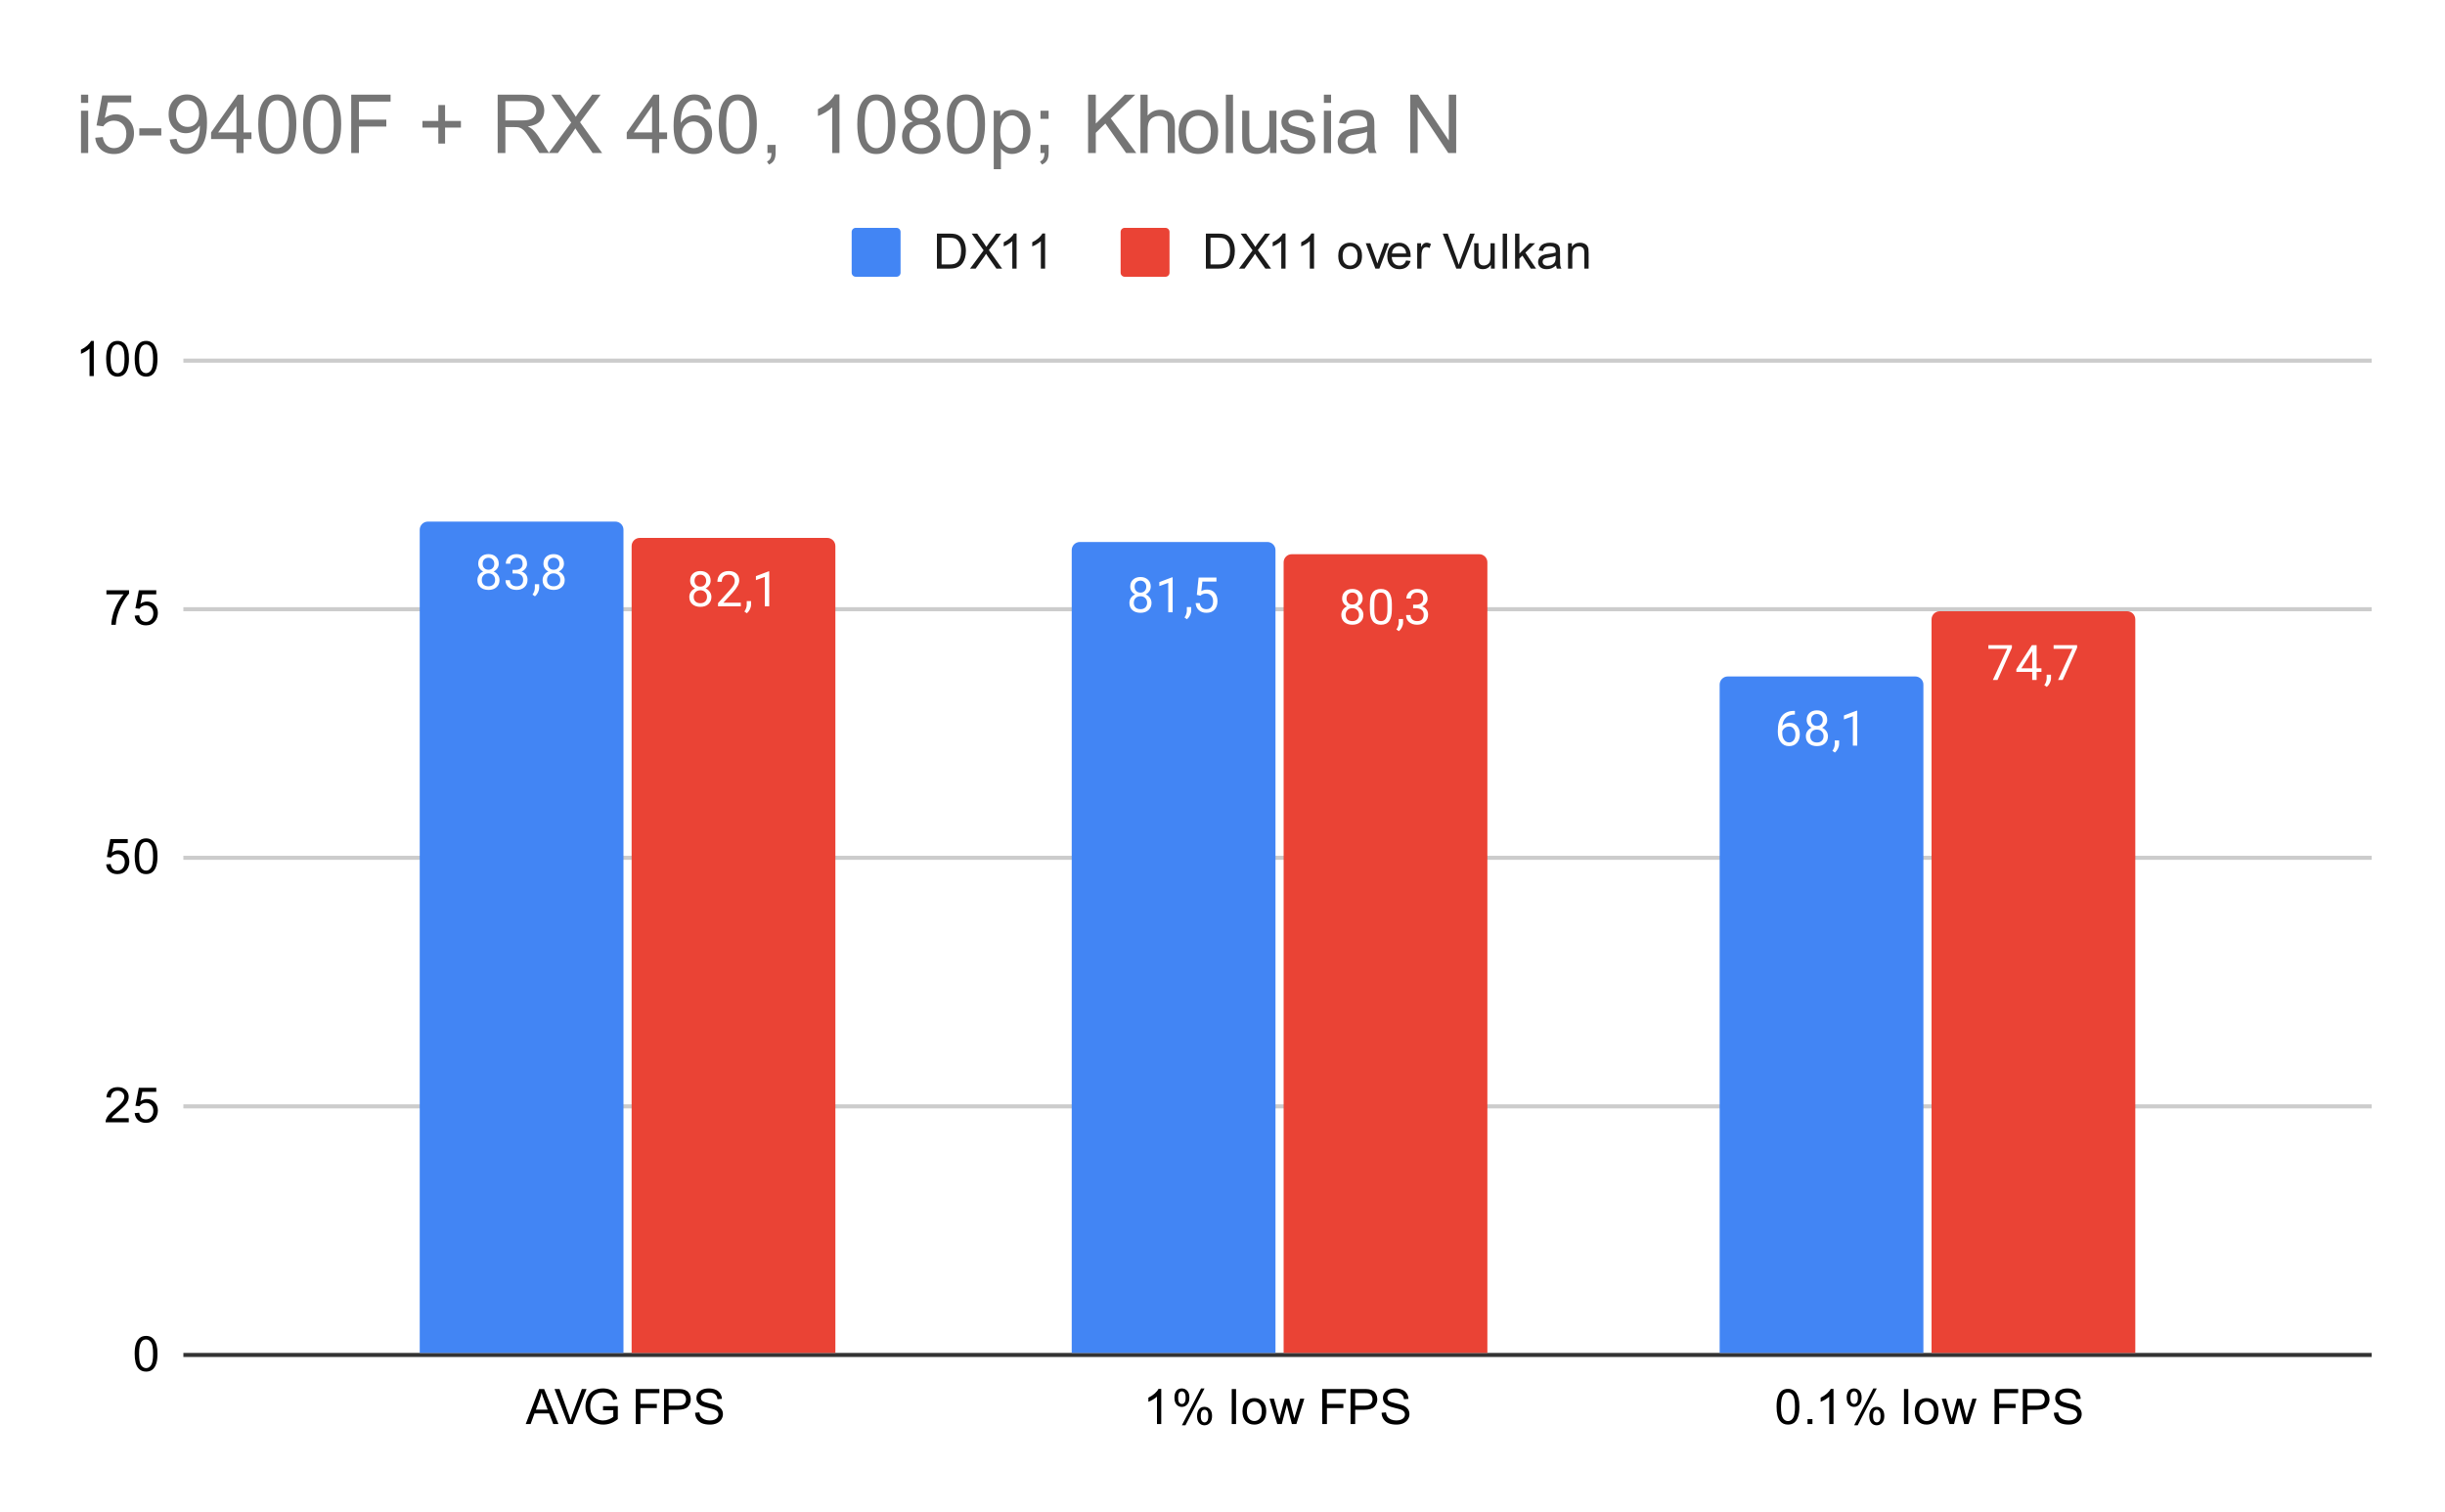
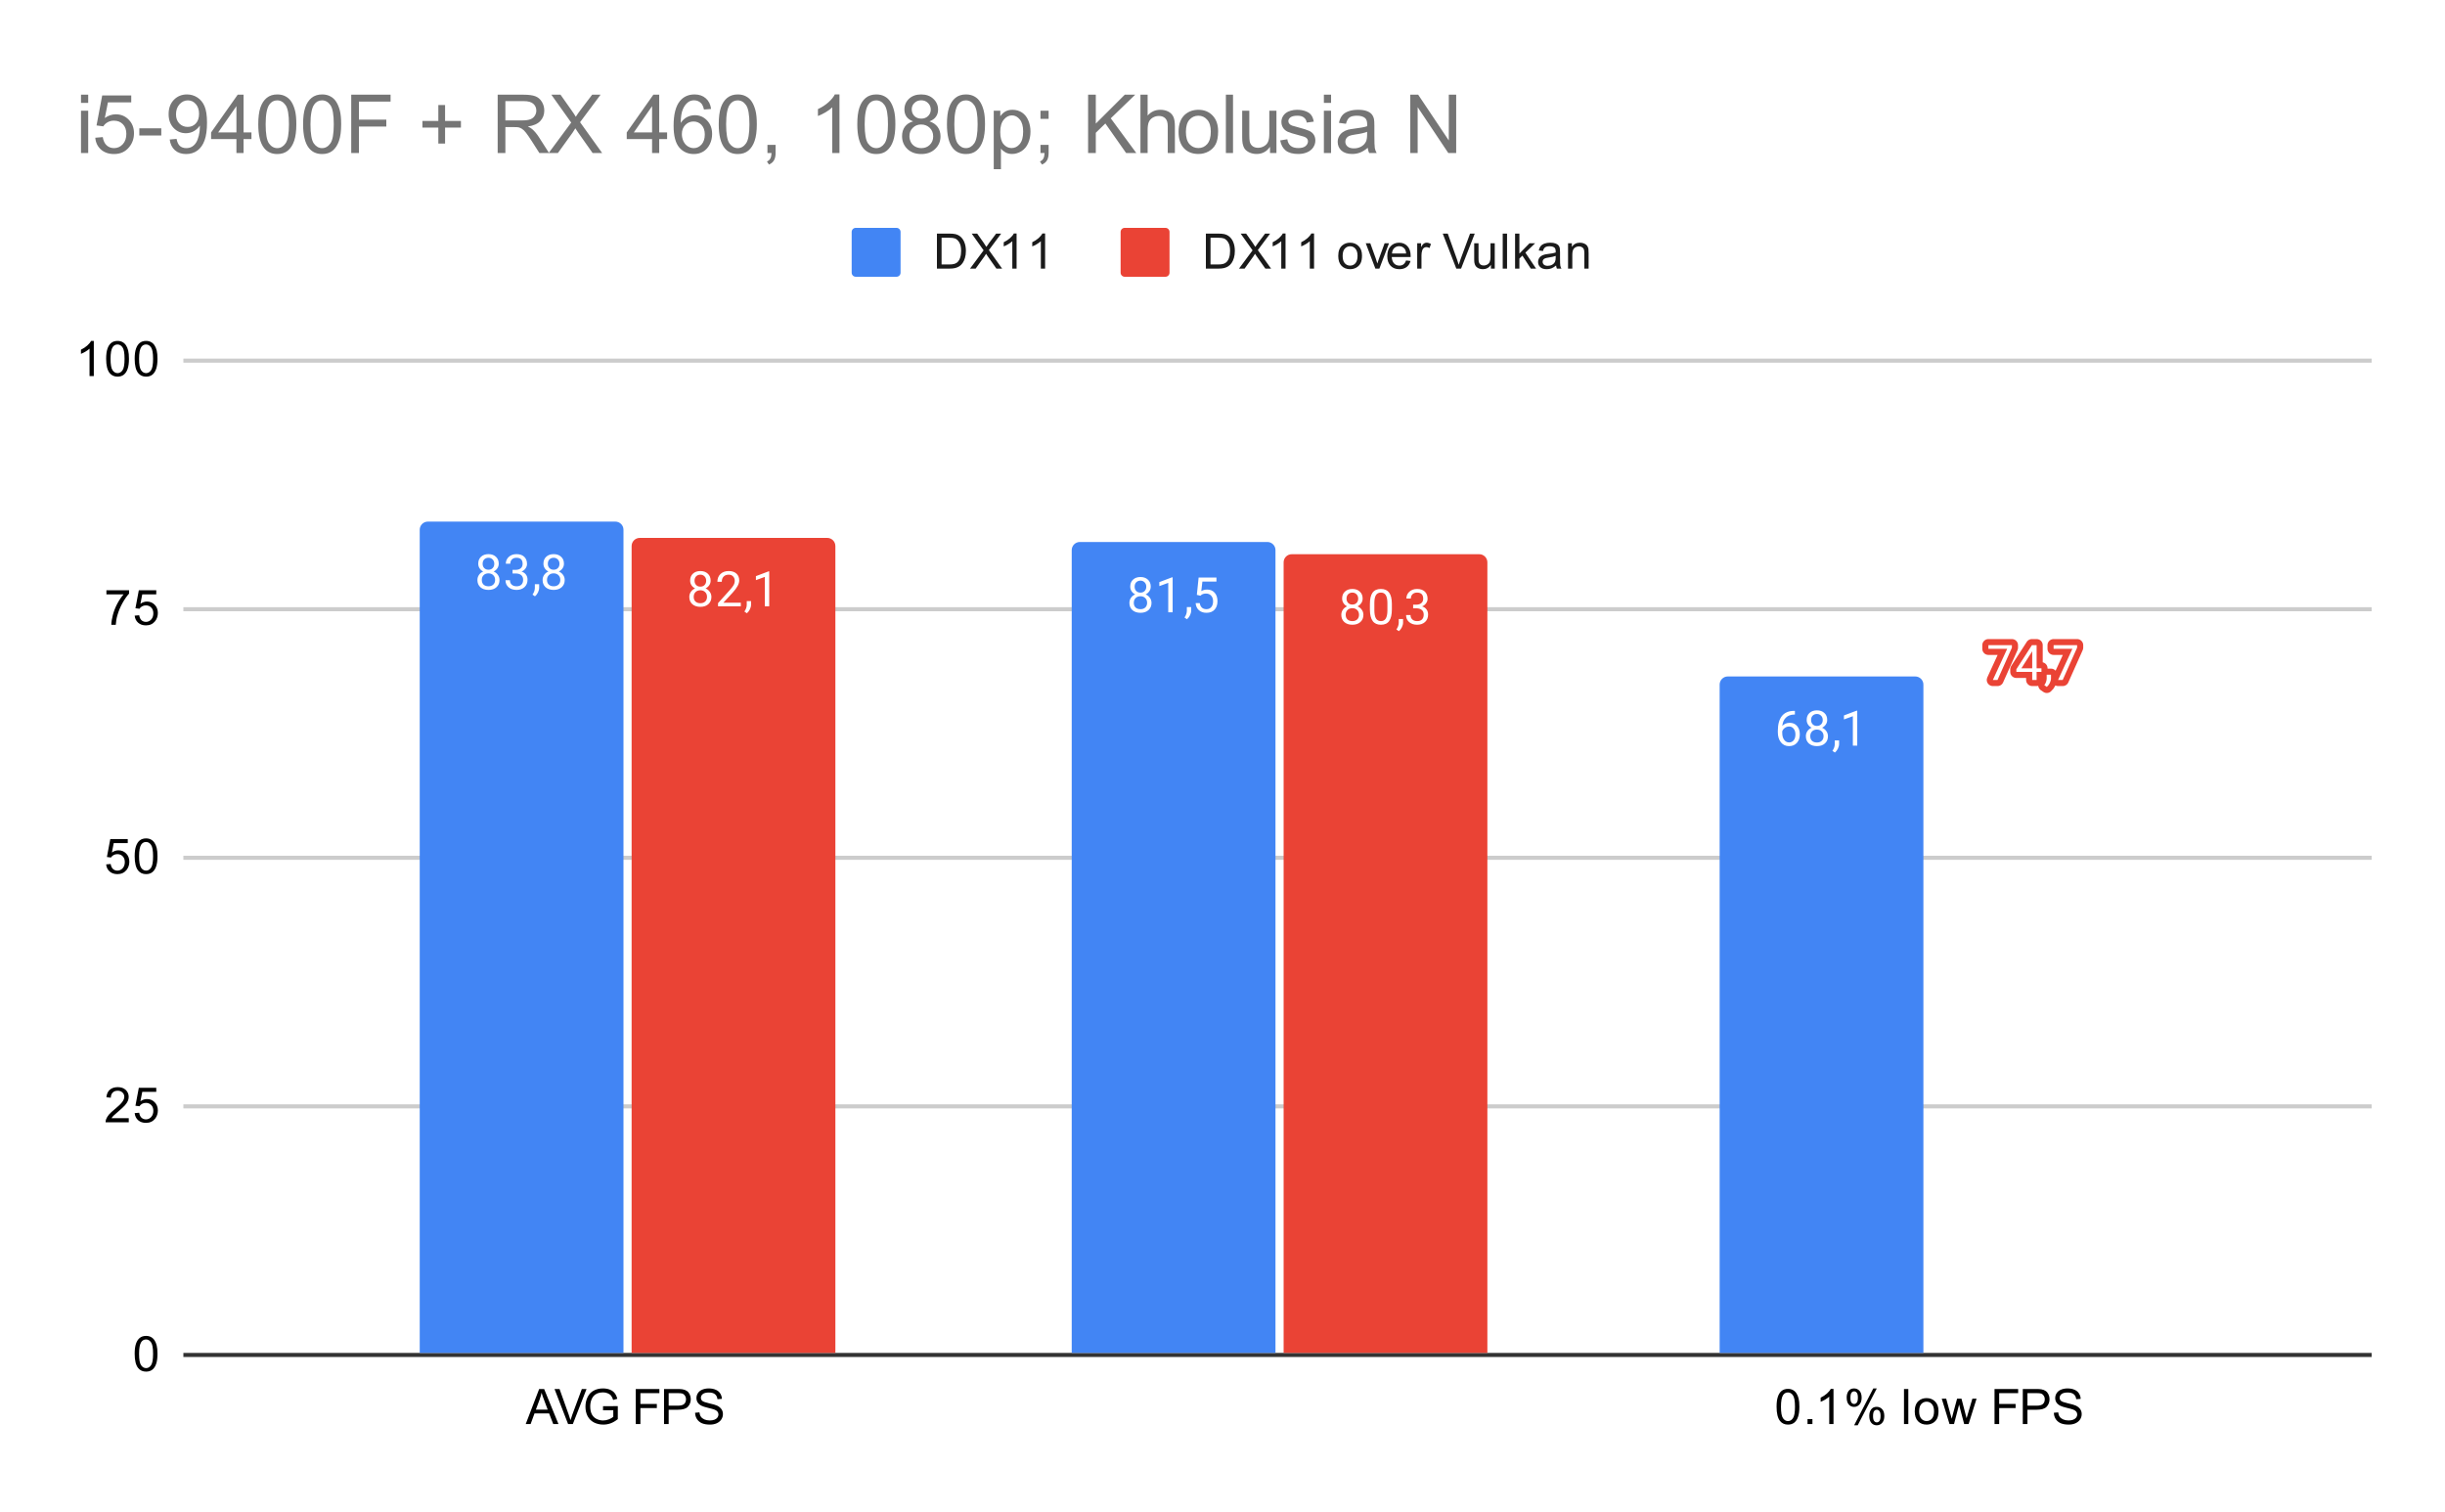
<svg xmlns="http://www.w3.org/2000/svg" version="1.1" viewBox="0.0 0.0 600.0 371.0" fill="none" stroke="none" stroke-linecap="square" stroke-miterlimit="10" width="600" height="371">
  <path fill="#ffffff" d="M0 0L600.0 0L600.0 371.0L0 371.0L0 0Z" fill-rule="nonzero" />
  <path stroke="#333333" stroke-width="1.0" stroke-linecap="butt" d="M45.5 332.5L581.5 332.5" fill-rule="nonzero" />
  <path stroke="#cccccc" stroke-width="1.0" stroke-linecap="butt" d="M45.5 271.5L581.5 271.5" fill-rule="nonzero" />
  <path stroke="#cccccc" stroke-width="1.0" stroke-linecap="butt" d="M45.5 210.5L581.5 210.5" fill-rule="nonzero" />
  <path stroke="#cccccc" stroke-width="1.0" stroke-linecap="butt" d="M45.5 149.5L581.5 149.5" fill-rule="nonzero" />
  <path stroke="#cccccc" stroke-width="1.0" stroke-linecap="butt" d="M45.5 88.5L581.5 88.5" fill-rule="nonzero" />
  <clipPath id="id_0">
    <path d="M45.55 88.283L581.45 88.283L581.45 332.45L45.55 332.45L45.55 88.283Z" clip-rule="nonzero" />
  </clipPath>
  <path stroke="#000000" stroke-width="2.0" stroke-linecap="butt" stroke-opacity="0.0" clip-path="url(#id_0)" d="M153.0 332.0L103.0 332.0L103.0 130.0C103.0 128.895 103.895 128.0 105.0 128.0L151.0 128.0C152.105 128.0 153.0 128.895 153.0 130.0Z" fill-rule="nonzero" />
  <path fill="#4285f4" clip-path="url(#id_0)" d="M153.0 332.0L103.0 332.0L103.0 130.0C103.0 128.895 103.895 128.0 105.0 128.0L151.0 128.0C152.105 128.0 153.0 128.895 153.0 130.0Z" fill-rule="nonzero" />
  <path stroke="#000000" stroke-width="2.0" stroke-linecap="butt" stroke-opacity="0.0" clip-path="url(#id_0)" d="M313.0 332.0L263.0 332.0L263.0 135.0C263.0 133.895 263.895 133.0 265.0 133.0L311.0 133.0C312.105 133.0 313.0 133.895 313.0 135.0Z" fill-rule="nonzero" />
  <path fill="#4285f4" clip-path="url(#id_0)" d="M313.0 332.0L263.0 332.0L263.0 135.0C263.0 133.895 263.895 133.0 265.0 133.0L311.0 133.0C312.105 133.0 313.0 133.895 313.0 135.0Z" fill-rule="nonzero" />
  <path stroke="#000000" stroke-width="2.0" stroke-linecap="butt" stroke-opacity="0.0" clip-path="url(#id_0)" d="M472.0 332.0L422.0 332.0L422.0 168.0C422.0 166.895 422.895 166.0 424.0 166.0L470.0 166.0C471.105 166.0 472.0 166.895 472.0 168.0Z" fill-rule="nonzero" />
  <path fill="#4285f4" clip-path="url(#id_0)" d="M472.0 332.0L422.0 332.0L422.0 168.0C422.0 166.895 422.895 166.0 424.0 166.0L470.0 166.0C471.105 166.0 472.0 166.895 472.0 168.0Z" fill-rule="nonzero" />
-   <path stroke="#000000" stroke-width="2.0" stroke-linecap="butt" stroke-opacity="0.0" clip-path="url(#id_0)" d="M205.0 332.0L155.0 332.0L155.0 134.0C155.0 132.895 155.895 132.0 157.0 132.0L203.0 132.0C204.105 132.0 205.0 132.895 205.0 134.0Z" fill-rule="nonzero" />
  <path fill="#ea4335" clip-path="url(#id_0)" d="M205.0 332.0L155.0 332.0L155.0 134.0C155.0 132.895 155.895 132.0 157.0 132.0L203.0 132.0C204.105 132.0 205.0 132.895 205.0 134.0Z" fill-rule="nonzero" />
  <path stroke="#000000" stroke-width="2.0" stroke-linecap="butt" stroke-opacity="0.0" clip-path="url(#id_0)" d="M365.0 332.0L315.0 332.0L315.0 138.0C315.0 136.895 315.895 136.0 317.0 136.0L363.0 136.0C364.105 136.0 365.0 136.895 365.0 138.0Z" fill-rule="nonzero" />
  <path fill="#ea4335" clip-path="url(#id_0)" d="M365.0 332.0L315.0 332.0L315.0 138.0C315.0 136.895 315.895 136.0 317.0 136.0L363.0 136.0C364.105 136.0 365.0 136.895 365.0 138.0Z" fill-rule="nonzero" />
-   <path stroke="#000000" stroke-width="2.0" stroke-linecap="butt" stroke-opacity="0.0" clip-path="url(#id_0)" d="M524.0 332.0L474.0 332.0L474.0 152.0C474.0 150.895 474.895 150.0 476.0 150.0L522.0 150.0C523.105 150.0 524.0 150.895 524.0 152.0Z" fill-rule="nonzero" />
-   <path fill="#ea4335" clip-path="url(#id_0)" d="M524.0 332.0L474.0 332.0L474.0 152.0C474.0 150.895 474.895 150.0 476.0 150.0L522.0 150.0C523.105 150.0 524.0 150.895 524.0 152.0Z" fill-rule="nonzero" />
  <path stroke="#4285f4" stroke-width="3.0" stroke-linejoin="round" stroke-linecap="round" d="M122.391 138.326Q122.391 138.966 122.047 139.466Q121.703 139.966 121.141 140.248Q121.797 140.529 122.188 141.091Q122.578 141.638 122.578 142.341Q122.578 143.435 121.828 144.107Q121.094 144.763 119.875 144.763Q118.641 144.763 117.891 144.107Q117.156 143.435 117.156 142.341Q117.156 141.638 117.531 141.091Q117.906 140.529 118.578 140.248Q118.016 139.966 117.688 139.466Q117.359 138.966 117.359 138.326Q117.359 137.248 118.047 136.623Q118.734 135.982 119.875 135.982Q121.0 135.982 121.688 136.623Q122.391 137.248 122.391 138.326ZM121.5 142.31Q121.5 141.591 121.047 141.154Q120.594 140.701 119.859 140.701Q119.125 140.701 118.672 141.154Q118.234 141.591 118.234 142.326Q118.234 143.045 118.672 143.466Q119.109 143.873 119.875 143.873Q120.625 143.873 121.062 143.451Q121.5 143.029 121.5 142.31ZM119.875 136.873Q119.234 136.873 118.828 137.279Q118.438 137.67 118.438 138.357Q118.438 138.998 118.828 139.404Q119.219 139.81 119.859 139.81Q120.516 139.81 120.906 139.404Q121.297 138.998 121.297 138.357Q121.297 137.701 120.891 137.295Q120.484 136.873 119.875 136.873ZM125.781 139.841L126.594 139.841Q127.375 139.826 127.812 139.435Q128.25 139.045 128.25 138.373Q128.25 136.873 126.75 136.873Q126.047 136.873 125.625 137.279Q125.219 137.685 125.219 138.341L124.125 138.341Q124.125 137.326 124.859 136.654Q125.609 135.982 126.75 135.982Q127.953 135.982 128.641 136.623Q129.328 137.263 129.328 138.404Q129.328 138.966 128.969 139.482Q128.609 139.998 127.984 140.263Q128.688 140.482 129.062 140.998Q129.453 141.513 129.453 142.263Q129.453 143.404 128.703 144.091Q127.953 144.763 126.75 144.763Q125.562 144.763 124.797 144.107Q124.047 143.451 124.047 142.388L125.141 142.388Q125.141 143.06 125.578 143.466Q126.016 143.873 126.766 143.873Q127.547 143.873 127.953 143.466Q128.375 143.045 128.375 142.279Q128.375 141.545 127.922 141.154Q127.469 140.748 126.594 140.732L125.781 140.732L125.781 139.841ZM131.281 146.341L130.672 145.92Q131.219 145.154 131.25 144.326L131.25 143.357L132.312 143.357L132.312 144.201Q132.312 144.795 132.016 145.388Q131.719 145.982 131.281 146.341ZM138.391 138.326Q138.391 138.966 138.047 139.466Q137.703 139.966 137.141 140.248Q137.797 140.529 138.188 141.091Q138.578 141.638 138.578 142.341Q138.578 143.435 137.828 144.107Q137.094 144.763 135.875 144.763Q134.641 144.763 133.891 144.107Q133.156 143.435 133.156 142.341Q133.156 141.638 133.531 141.091Q133.906 140.529 134.578 140.248Q134.016 139.966 133.688 139.466Q133.359 138.966 133.359 138.326Q133.359 137.248 134.047 136.623Q134.734 135.982 135.875 135.982Q137.0 135.982 137.688 136.623Q138.391 137.248 138.391 138.326ZM137.5 142.31Q137.5 141.591 137.047 141.154Q136.594 140.701 135.859 140.701Q135.125 140.701 134.672 141.154Q134.234 141.591 134.234 142.326Q134.234 143.045 134.672 143.466Q135.109 143.873 135.875 143.873Q136.625 143.873 137.062 143.451Q137.5 143.029 137.5 142.31ZM135.875 136.873Q135.234 136.873 134.828 137.279Q134.438 137.67 134.438 138.357Q134.438 138.998 134.828 139.404Q135.219 139.81 135.859 139.81Q136.516 139.81 136.906 139.404Q137.297 138.998 137.297 138.357Q137.297 137.701 136.891 137.295Q136.484 136.873 135.875 136.873Z" fill-rule="nonzero" />
  <path fill="#ffffff" d="M122.391 138.326Q122.391 138.966 122.047 139.466Q121.703 139.966 121.141 140.248Q121.797 140.529 122.188 141.091Q122.578 141.638 122.578 142.341Q122.578 143.435 121.828 144.107Q121.094 144.763 119.875 144.763Q118.641 144.763 117.891 144.107Q117.156 143.435 117.156 142.341Q117.156 141.638 117.531 141.091Q117.906 140.529 118.578 140.248Q118.016 139.966 117.688 139.466Q117.359 138.966 117.359 138.326Q117.359 137.248 118.047 136.623Q118.734 135.982 119.875 135.982Q121.0 135.982 121.688 136.623Q122.391 137.248 122.391 138.326ZM121.5 142.31Q121.5 141.591 121.047 141.154Q120.594 140.701 119.859 140.701Q119.125 140.701 118.672 141.154Q118.234 141.591 118.234 142.326Q118.234 143.045 118.672 143.466Q119.109 143.873 119.875 143.873Q120.625 143.873 121.062 143.451Q121.5 143.029 121.5 142.31ZM119.875 136.873Q119.234 136.873 118.828 137.279Q118.438 137.67 118.438 138.357Q118.438 138.998 118.828 139.404Q119.219 139.81 119.859 139.81Q120.516 139.81 120.906 139.404Q121.297 138.998 121.297 138.357Q121.297 137.701 120.891 137.295Q120.484 136.873 119.875 136.873ZM125.781 139.841L126.594 139.841Q127.375 139.826 127.812 139.435Q128.25 139.045 128.25 138.373Q128.25 136.873 126.75 136.873Q126.047 136.873 125.625 137.279Q125.219 137.685 125.219 138.341L124.125 138.341Q124.125 137.326 124.859 136.654Q125.609 135.982 126.75 135.982Q127.953 135.982 128.641 136.623Q129.328 137.263 129.328 138.404Q129.328 138.966 128.969 139.482Q128.609 139.998 127.984 140.263Q128.688 140.482 129.062 140.998Q129.453 141.513 129.453 142.263Q129.453 143.404 128.703 144.091Q127.953 144.763 126.75 144.763Q125.562 144.763 124.797 144.107Q124.047 143.451 124.047 142.388L125.141 142.388Q125.141 143.06 125.578 143.466Q126.016 143.873 126.766 143.873Q127.547 143.873 127.953 143.466Q128.375 143.045 128.375 142.279Q128.375 141.545 127.922 141.154Q127.469 140.748 126.594 140.732L125.781 140.732L125.781 139.841ZM131.281 146.341L130.672 145.92Q131.219 145.154 131.25 144.326L131.25 143.357L132.312 143.357L132.312 144.201Q132.312 144.795 132.016 145.388Q131.719 145.982 131.281 146.341ZM138.391 138.326Q138.391 138.966 138.047 139.466Q137.703 139.966 137.141 140.248Q137.797 140.529 138.188 141.091Q138.578 141.638 138.578 142.341Q138.578 143.435 137.828 144.107Q137.094 144.763 135.875 144.763Q134.641 144.763 133.891 144.107Q133.156 143.435 133.156 142.341Q133.156 141.638 133.531 141.091Q133.906 140.529 134.578 140.248Q134.016 139.966 133.688 139.466Q133.359 138.966 133.359 138.326Q133.359 137.248 134.047 136.623Q134.734 135.982 135.875 135.982Q137.0 135.982 137.688 136.623Q138.391 137.248 138.391 138.326ZM137.5 142.31Q137.5 141.591 137.047 141.154Q136.594 140.701 135.859 140.701Q135.125 140.701 134.672 141.154Q134.234 141.591 134.234 142.326Q134.234 143.045 134.672 143.466Q135.109 143.873 135.875 143.873Q136.625 143.873 137.062 143.451Q137.5 143.029 137.5 142.31ZM135.875 136.873Q135.234 136.873 134.828 137.279Q134.438 137.67 134.438 138.357Q134.438 138.998 134.828 139.404Q135.219 139.81 135.859 139.81Q136.516 139.81 136.906 139.404Q137.297 138.998 137.297 138.357Q137.297 137.701 136.891 137.295Q136.484 136.873 135.875 136.873Z" fill-rule="nonzero" />
  <path stroke="#4285f4" stroke-width="3.0" stroke-linejoin="round" stroke-linecap="round" d="M282.391 143.942Q282.391 144.582 282.047 145.082Q281.703 145.582 281.141 145.864Q281.797 146.145 282.188 146.707Q282.578 147.254 282.578 147.957Q282.578 149.051 281.828 149.723Q281.094 150.379 279.875 150.379Q278.641 150.379 277.891 149.723Q277.156 149.051 277.156 147.957Q277.156 147.254 277.531 146.707Q277.906 146.145 278.578 145.864Q278.016 145.582 277.688 145.082Q277.359 144.582 277.359 143.942Q277.359 142.864 278.047 142.239Q278.734 141.598 279.875 141.598Q281.0 141.598 281.688 142.239Q282.391 142.864 282.391 143.942ZM281.5 147.926Q281.5 147.207 281.047 146.77Q280.594 146.317 279.859 146.317Q279.125 146.317 278.672 146.77Q278.234 147.207 278.234 147.942Q278.234 148.66 278.672 149.082Q279.109 149.489 279.875 149.489Q280.625 149.489 281.062 149.067Q281.5 148.645 281.5 147.926ZM279.875 142.489Q279.234 142.489 278.828 142.895Q278.438 143.285 278.438 143.973Q278.438 144.614 278.828 145.02Q279.219 145.426 279.859 145.426Q280.516 145.426 280.906 145.02Q281.297 144.614 281.297 143.973Q281.297 143.317 280.891 142.91Q280.484 142.489 279.875 142.489ZM287.766 150.254L286.688 150.254L286.688 143.035L284.5 143.832L284.5 142.848L287.609 141.676L287.766 141.676L287.766 150.254ZM291.281 151.957L290.672 151.535Q291.219 150.77 291.25 149.942L291.25 148.973L292.312 148.973L292.312 149.817Q292.312 150.41 292.016 151.004Q291.719 151.598 291.281 151.957ZM293.703 145.973L294.141 141.723L298.516 141.723L298.516 142.723L295.062 142.723L294.797 145.051Q295.438 144.676 296.234 144.676Q297.391 144.676 298.078 145.457Q298.766 146.223 298.766 147.535Q298.766 148.848 298.047 149.614Q297.344 150.379 296.062 150.379Q294.938 150.379 294.219 149.754Q293.5 149.114 293.406 148.004L294.422 148.004Q294.531 148.739 294.953 149.114Q295.375 149.489 296.062 149.489Q296.812 149.489 297.25 148.973Q297.688 148.457 297.688 147.551Q297.688 146.692 297.219 146.176Q296.75 145.66 295.969 145.66Q295.266 145.66 294.859 145.957L294.578 146.192L293.703 145.973Z" fill-rule="nonzero" />
  <path fill="#ffffff" d="M282.391 143.942Q282.391 144.582 282.047 145.082Q281.703 145.582 281.141 145.864Q281.797 146.145 282.188 146.707Q282.578 147.254 282.578 147.957Q282.578 149.051 281.828 149.723Q281.094 150.379 279.875 150.379Q278.641 150.379 277.891 149.723Q277.156 149.051 277.156 147.957Q277.156 147.254 277.531 146.707Q277.906 146.145 278.578 145.864Q278.016 145.582 277.688 145.082Q277.359 144.582 277.359 143.942Q277.359 142.864 278.047 142.239Q278.734 141.598 279.875 141.598Q281.0 141.598 281.688 142.239Q282.391 142.864 282.391 143.942ZM281.5 147.926Q281.5 147.207 281.047 146.77Q280.594 146.317 279.859 146.317Q279.125 146.317 278.672 146.77Q278.234 147.207 278.234 147.942Q278.234 148.66 278.672 149.082Q279.109 149.489 279.875 149.489Q280.625 149.489 281.062 149.067Q281.5 148.645 281.5 147.926ZM279.875 142.489Q279.234 142.489 278.828 142.895Q278.438 143.285 278.438 143.973Q278.438 144.614 278.828 145.02Q279.219 145.426 279.859 145.426Q280.516 145.426 280.906 145.02Q281.297 144.614 281.297 143.973Q281.297 143.317 280.891 142.91Q280.484 142.489 279.875 142.489ZM287.766 150.254L286.688 150.254L286.688 143.035L284.5 143.832L284.5 142.848L287.609 141.676L287.766 141.676L287.766 150.254ZM291.281 151.957L290.672 151.535Q291.219 150.77 291.25 149.942L291.25 148.973L292.312 148.973L292.312 149.817Q292.312 150.41 292.016 151.004Q291.719 151.598 291.281 151.957ZM293.703 145.973L294.141 141.723L298.516 141.723L298.516 142.723L295.062 142.723L294.797 145.051Q295.438 144.676 296.234 144.676Q297.391 144.676 298.078 145.457Q298.766 146.223 298.766 147.535Q298.766 148.848 298.047 149.614Q297.344 150.379 296.062 150.379Q294.938 150.379 294.219 149.754Q293.5 149.114 293.406 148.004L294.422 148.004Q294.531 148.739 294.953 149.114Q295.375 149.489 296.062 149.489Q296.812 149.489 297.25 148.973Q297.688 148.457 297.688 147.551Q297.688 146.692 297.219 146.176Q296.75 145.66 295.969 145.66Q295.266 145.66 294.859 145.957L294.578 146.192L293.703 145.973Z" fill-rule="nonzero" />
  <path stroke="#4285f4" stroke-width="3.0" stroke-linejoin="round" stroke-linecap="round" d="M440.469 174.441L440.469 175.347L440.266 175.347Q439.0 175.379 438.25 176.113Q437.5 176.832 437.375 178.144Q438.062 177.379 439.219 177.379Q440.328 177.379 441.0 178.16Q441.672 178.941 441.672 180.191Q441.672 181.504 440.953 182.301Q440.234 183.097 439.016 183.097Q437.797 183.097 437.031 182.16Q436.281 181.207 436.281 179.722L436.281 179.316Q436.281 176.957 437.281 175.707Q438.281 174.457 440.266 174.441L440.469 174.441ZM439.047 178.285Q438.484 178.285 438.016 178.613Q437.547 178.941 437.359 179.457L437.359 179.847Q437.359 180.91 437.828 181.551Q438.312 182.191 439.016 182.191Q439.75 182.191 440.172 181.66Q440.594 181.113 440.594 180.238Q440.594 179.363 440.172 178.832Q439.75 178.285 439.047 178.285ZM448.391 176.66Q448.391 177.301 448.047 177.801Q447.703 178.301 447.141 178.582Q447.797 178.863 448.188 179.426Q448.578 179.972 448.578 180.676Q448.578 181.769 447.828 182.441Q447.094 183.097 445.875 183.097Q444.641 183.097 443.891 182.441Q443.156 181.769 443.156 180.676Q443.156 179.972 443.531 179.426Q443.906 178.863 444.578 178.582Q444.016 178.301 443.688 177.801Q443.359 177.301 443.359 176.66Q443.359 175.582 444.047 174.957Q444.734 174.316 445.875 174.316Q447.0 174.316 447.688 174.957Q448.391 175.582 448.391 176.66ZM447.5 180.644Q447.5 179.926 447.047 179.488Q446.594 179.035 445.859 179.035Q445.125 179.035 444.672 179.488Q444.234 179.926 444.234 180.66Q444.234 181.379 444.672 181.801Q445.109 182.207 445.875 182.207Q446.625 182.207 447.062 181.785Q447.5 181.363 447.5 180.644ZM445.875 175.207Q445.234 175.207 444.828 175.613Q444.438 176.004 444.438 176.691Q444.438 177.332 444.828 177.738Q445.219 178.144 445.859 178.144Q446.516 178.144 446.906 177.738Q447.297 177.332 447.297 176.691Q447.297 176.035 446.891 175.629Q446.484 175.207 445.875 175.207ZM450.281 184.676L449.672 184.254Q450.219 183.488 450.25 182.66L450.25 181.691L451.312 181.691L451.312 182.535Q451.312 183.129 451.016 183.722Q450.719 184.316 450.281 184.676ZM455.766 182.972L454.688 182.972L454.688 175.754L452.5 176.551L452.5 175.566L455.609 174.394L455.766 174.394L455.766 182.972Z" fill-rule="nonzero" />
  <path fill="#ffffff" d="M440.469 174.441L440.469 175.347L440.266 175.347Q439.0 175.379 438.25 176.113Q437.5 176.832 437.375 178.144Q438.062 177.379 439.219 177.379Q440.328 177.379 441.0 178.16Q441.672 178.941 441.672 180.191Q441.672 181.504 440.953 182.301Q440.234 183.097 439.016 183.097Q437.797 183.097 437.031 182.16Q436.281 181.207 436.281 179.722L436.281 179.316Q436.281 176.957 437.281 175.707Q438.281 174.457 440.266 174.441L440.469 174.441ZM439.047 178.285Q438.484 178.285 438.016 178.613Q437.547 178.941 437.359 179.457L437.359 179.847Q437.359 180.91 437.828 181.551Q438.312 182.191 439.016 182.191Q439.75 182.191 440.172 181.66Q440.594 181.113 440.594 180.238Q440.594 179.363 440.172 178.832Q439.75 178.285 439.047 178.285ZM448.391 176.66Q448.391 177.301 448.047 177.801Q447.703 178.301 447.141 178.582Q447.797 178.863 448.188 179.426Q448.578 179.972 448.578 180.676Q448.578 181.769 447.828 182.441Q447.094 183.097 445.875 183.097Q444.641 183.097 443.891 182.441Q443.156 181.769 443.156 180.676Q443.156 179.972 443.531 179.426Q443.906 178.863 444.578 178.582Q444.016 178.301 443.688 177.801Q443.359 177.301 443.359 176.66Q443.359 175.582 444.047 174.957Q444.734 174.316 445.875 174.316Q447.0 174.316 447.688 174.957Q448.391 175.582 448.391 176.66ZM447.5 180.644Q447.5 179.926 447.047 179.488Q446.594 179.035 445.859 179.035Q445.125 179.035 444.672 179.488Q444.234 179.926 444.234 180.66Q444.234 181.379 444.672 181.801Q445.109 182.207 445.875 182.207Q446.625 182.207 447.062 181.785Q447.5 181.363 447.5 180.644ZM445.875 175.207Q445.234 175.207 444.828 175.613Q444.438 176.004 444.438 176.691Q444.438 177.332 444.828 177.738Q445.219 178.144 445.859 178.144Q446.516 178.144 446.906 177.738Q447.297 177.332 447.297 176.691Q447.297 176.035 446.891 175.629Q446.484 175.207 445.875 175.207ZM450.281 184.676L449.672 184.254Q450.219 183.488 450.25 182.66L450.25 181.691L451.312 181.691L451.312 182.535Q451.312 183.129 451.016 183.722Q450.719 184.316 450.281 184.676ZM455.766 182.972L454.688 182.972L454.688 175.754L452.5 176.551L452.5 175.566L455.609 174.394L455.766 174.394L455.766 182.972Z" fill-rule="nonzero" />
  <path stroke="#ea4335" stroke-width="3.0" stroke-linejoin="round" stroke-linecap="round" d="M174.391 142.477Q174.391 143.117 174.047 143.617Q173.703 144.117 173.141 144.399Q173.797 144.68 174.188 145.242Q174.578 145.789 174.578 146.492Q174.578 147.586 173.828 148.258Q173.094 148.914 171.875 148.914Q170.641 148.914 169.891 148.258Q169.156 147.586 169.156 146.492Q169.156 145.789 169.531 145.242Q169.906 144.68 170.578 144.399Q170.016 144.117 169.688 143.617Q169.359 143.117 169.359 142.477Q169.359 141.399 170.047 140.774Q170.734 140.133 171.875 140.133Q173.0 140.133 173.688 140.774Q174.391 141.399 174.391 142.477ZM173.5 146.461Q173.5 145.742 173.047 145.305Q172.594 144.852 171.859 144.852Q171.125 144.852 170.672 145.305Q170.234 145.742 170.234 146.477Q170.234 147.195 170.672 147.617Q171.109 148.024 171.875 148.024Q172.625 148.024 173.062 147.602Q173.5 147.18 173.5 146.461ZM171.875 141.024Q171.234 141.024 170.828 141.43Q170.438 141.82 170.438 142.508Q170.438 143.149 170.828 143.555Q171.219 143.961 171.859 143.961Q172.516 143.961 172.906 143.555Q173.297 143.149 173.297 142.508Q173.297 141.852 172.891 141.445Q172.484 141.024 171.875 141.024ZM181.797 148.789L176.203 148.789L176.203 148.008L179.156 144.727Q179.812 143.977 180.062 143.524Q180.312 143.055 180.312 142.555Q180.312 141.883 179.906 141.461Q179.516 141.024 178.828 141.024Q178.031 141.024 177.578 141.492Q177.125 141.945 177.125 142.774L176.047 142.774Q176.047 141.586 176.797 140.867Q177.562 140.133 178.828 140.133Q180.031 140.133 180.719 140.758Q181.406 141.383 181.406 142.43Q181.406 143.68 179.797 145.43L177.516 147.899L181.797 147.899L181.797 148.789ZM183.281 150.492L182.672 150.07Q183.219 149.305 183.25 148.477L183.25 147.508L184.312 147.508L184.312 148.352Q184.312 148.945 184.016 149.539Q183.719 150.133 183.281 150.492ZM188.766 148.789L187.688 148.789L187.688 141.57L185.5 142.367L185.5 141.383L188.609 140.211L188.766 140.211L188.766 148.789Z" fill-rule="nonzero" />
  <path fill="#ffffff" d="M174.391 142.477Q174.391 143.117 174.047 143.617Q173.703 144.117 173.141 144.399Q173.797 144.68 174.188 145.242Q174.578 145.789 174.578 146.492Q174.578 147.586 173.828 148.258Q173.094 148.914 171.875 148.914Q170.641 148.914 169.891 148.258Q169.156 147.586 169.156 146.492Q169.156 145.789 169.531 145.242Q169.906 144.68 170.578 144.399Q170.016 144.117 169.688 143.617Q169.359 143.117 169.359 142.477Q169.359 141.399 170.047 140.774Q170.734 140.133 171.875 140.133Q173.0 140.133 173.688 140.774Q174.391 141.399 174.391 142.477ZM173.5 146.461Q173.5 145.742 173.047 145.305Q172.594 144.852 171.859 144.852Q171.125 144.852 170.672 145.305Q170.234 145.742 170.234 146.477Q170.234 147.195 170.672 147.617Q171.109 148.024 171.875 148.024Q172.625 148.024 173.062 147.602Q173.5 147.18 173.5 146.461ZM171.875 141.024Q171.234 141.024 170.828 141.43Q170.438 141.82 170.438 142.508Q170.438 143.149 170.828 143.555Q171.219 143.961 171.859 143.961Q172.516 143.961 172.906 143.555Q173.297 143.149 173.297 142.508Q173.297 141.852 172.891 141.445Q172.484 141.024 171.875 141.024ZM181.797 148.789L176.203 148.789L176.203 148.008L179.156 144.727Q179.812 143.977 180.062 143.524Q180.312 143.055 180.312 142.555Q180.312 141.883 179.906 141.461Q179.516 141.024 178.828 141.024Q178.031 141.024 177.578 141.492Q177.125 141.945 177.125 142.774L176.047 142.774Q176.047 141.586 176.797 140.867Q177.562 140.133 178.828 140.133Q180.031 140.133 180.719 140.758Q181.406 141.383 181.406 142.43Q181.406 143.68 179.797 145.43L177.516 147.899L181.797 147.899L181.797 148.789ZM183.281 150.492L182.672 150.07Q183.219 149.305 183.25 148.477L183.25 147.508L184.312 147.508L184.312 148.352Q184.312 148.945 184.016 149.539Q183.719 150.133 183.281 150.492ZM188.766 148.789L187.688 148.789L187.688 141.57L185.5 142.367L185.5 141.383L188.609 140.211L188.766 140.211L188.766 148.789Z" fill-rule="nonzero" />
-   <path stroke="#ea4335" stroke-width="3.0" stroke-linejoin="round" stroke-linecap="round" d="M334.391 146.872Q334.391 147.512 334.047 148.012Q333.703 148.512 333.141 148.794Q333.797 149.075 334.188 149.637Q334.578 150.184 334.578 150.887Q334.578 151.981 333.828 152.653Q333.094 153.309 331.875 153.309Q330.641 153.309 329.891 152.653Q329.156 151.981 329.156 150.887Q329.156 150.184 329.531 149.637Q329.906 149.075 330.578 148.794Q330.016 148.512 329.688 148.012Q329.359 147.512 329.359 146.872Q329.359 145.794 330.047 145.169Q330.734 144.528 331.875 144.528Q333.0 144.528 333.688 145.169Q334.391 145.794 334.391 146.872ZM333.5 150.856Q333.5 150.137 333.047 149.7Q332.594 149.247 331.859 149.247Q331.125 149.247 330.672 149.7Q330.234 150.137 330.234 150.872Q330.234 151.59 330.672 152.012Q331.109 152.419 331.875 152.419Q332.625 152.419 333.062 151.997Q333.5 151.575 333.5 150.856ZM331.875 145.419Q331.234 145.419 330.828 145.825Q330.438 146.215 330.438 146.903Q330.438 147.544 330.828 147.95Q331.219 148.356 331.859 148.356Q332.516 148.356 332.906 147.95Q333.297 147.544 333.297 146.903Q333.297 146.247 332.891 145.84Q332.484 145.419 331.875 145.419ZM341.562 149.544Q341.562 151.45 340.906 152.387Q340.266 153.309 338.875 153.309Q337.516 153.309 336.859 152.403Q336.203 151.497 336.172 149.684L336.172 148.247Q336.172 146.356 336.812 145.45Q337.469 144.528 338.859 144.528Q340.234 144.528 340.891 145.419Q341.547 146.294 341.562 148.137L341.562 149.544ZM340.469 148.059Q340.469 146.684 340.078 146.059Q339.703 145.419 338.859 145.419Q338.031 145.419 337.641 146.059Q337.266 146.684 337.266 147.981L337.266 149.715Q337.266 151.09 337.656 151.762Q338.062 152.419 338.875 152.419Q339.672 152.419 340.062 151.794Q340.453 151.169 340.469 149.84L340.469 148.059ZM343.281 154.887L342.672 154.465Q343.219 153.7 343.25 152.872L343.25 151.903L344.312 151.903L344.312 152.747Q344.312 153.34 344.016 153.934Q343.719 154.528 343.281 154.887ZM346.781 148.387L347.594 148.387Q348.375 148.372 348.812 147.981Q349.25 147.59 349.25 146.919Q349.25 145.419 347.75 145.419Q347.047 145.419 346.625 145.825Q346.219 146.231 346.219 146.887L345.125 146.887Q345.125 145.872 345.859 145.2Q346.609 144.528 347.75 144.528Q348.953 144.528 349.641 145.169Q350.328 145.809 350.328 146.95Q350.328 147.512 349.969 148.028Q349.609 148.544 348.984 148.809Q349.688 149.028 350.062 149.544Q350.453 150.059 350.453 150.809Q350.453 151.95 349.703 152.637Q348.953 153.309 347.75 153.309Q346.562 153.309 345.797 152.653Q345.047 151.997 345.047 150.934L346.141 150.934Q346.141 151.606 346.578 152.012Q347.016 152.419 347.766 152.419Q348.547 152.419 348.953 152.012Q349.375 151.59 349.375 150.825Q349.375 150.09 348.922 149.7Q348.469 149.294 347.594 149.278L346.781 149.278L346.781 148.387Z" fill-rule="nonzero" />
  <path fill="#ffffff" d="M334.391 146.872Q334.391 147.512 334.047 148.012Q333.703 148.512 333.141 148.794Q333.797 149.075 334.188 149.637Q334.578 150.184 334.578 150.887Q334.578 151.981 333.828 152.653Q333.094 153.309 331.875 153.309Q330.641 153.309 329.891 152.653Q329.156 151.981 329.156 150.887Q329.156 150.184 329.531 149.637Q329.906 149.075 330.578 148.794Q330.016 148.512 329.688 148.012Q329.359 147.512 329.359 146.872Q329.359 145.794 330.047 145.169Q330.734 144.528 331.875 144.528Q333.0 144.528 333.688 145.169Q334.391 145.794 334.391 146.872ZM333.5 150.856Q333.5 150.137 333.047 149.7Q332.594 149.247 331.859 149.247Q331.125 149.247 330.672 149.7Q330.234 150.137 330.234 150.872Q330.234 151.59 330.672 152.012Q331.109 152.419 331.875 152.419Q332.625 152.419 333.062 151.997Q333.5 151.575 333.5 150.856ZM331.875 145.419Q331.234 145.419 330.828 145.825Q330.438 146.215 330.438 146.903Q330.438 147.544 330.828 147.95Q331.219 148.356 331.859 148.356Q332.516 148.356 332.906 147.95Q333.297 147.544 333.297 146.903Q333.297 146.247 332.891 145.84Q332.484 145.419 331.875 145.419ZM341.562 149.544Q341.562 151.45 340.906 152.387Q340.266 153.309 338.875 153.309Q337.516 153.309 336.859 152.403Q336.203 151.497 336.172 149.684L336.172 148.247Q336.172 146.356 336.812 145.45Q337.469 144.528 338.859 144.528Q340.234 144.528 340.891 145.419Q341.547 146.294 341.562 148.137L341.562 149.544ZM340.469 148.059Q340.469 146.684 340.078 146.059Q339.703 145.419 338.859 145.419Q338.031 145.419 337.641 146.059Q337.266 146.684 337.266 147.981L337.266 149.715Q337.266 151.09 337.656 151.762Q338.062 152.419 338.875 152.419Q339.672 152.419 340.062 151.794Q340.453 151.169 340.469 149.84L340.469 148.059ZM343.281 154.887L342.672 154.465Q343.219 153.7 343.25 152.872L343.25 151.903L344.312 151.903L344.312 152.747Q344.312 153.34 344.016 153.934Q343.719 154.528 343.281 154.887ZM346.781 148.387L347.594 148.387Q348.375 148.372 348.812 147.981Q349.25 147.59 349.25 146.919Q349.25 145.419 347.75 145.419Q347.047 145.419 346.625 145.825Q346.219 146.231 346.219 146.887L345.125 146.887Q345.125 145.872 345.859 145.2Q346.609 144.528 347.75 144.528Q348.953 144.528 349.641 145.169Q350.328 145.809 350.328 146.95Q350.328 147.512 349.969 148.028Q349.609 148.544 348.984 148.809Q349.688 149.028 350.062 149.544Q350.453 150.059 350.453 150.809Q350.453 151.95 349.703 152.637Q348.953 153.309 347.75 153.309Q346.562 153.309 345.797 152.653Q345.047 151.997 345.047 150.934L346.141 150.934Q346.141 151.606 346.578 152.012Q347.016 152.419 347.766 152.419Q348.547 152.419 348.953 152.012Q349.375 151.59 349.375 150.825Q349.375 150.09 348.922 149.7Q348.469 149.294 347.594 149.278L346.781 149.278L346.781 148.387Z" fill-rule="nonzero" />
  <path stroke="#ea4335" stroke-width="3.0" stroke-linejoin="round" stroke-linecap="round" d="M493.719 158.936L490.188 166.857L489.047 166.857L492.562 159.217L487.953 159.217L487.953 158.326L493.719 158.326L493.719 158.936ZM499.781 163.998L500.969 163.998L500.969 164.873L499.781 164.873L499.781 166.857L498.703 166.857L498.703 164.873L494.812 164.873L494.812 164.232L498.625 158.326L499.781 158.326L499.781 163.998ZM496.047 163.998L498.703 163.998L498.703 159.811L498.562 160.045L496.047 163.998ZM502.281 168.561L501.672 168.139Q502.219 167.373 502.25 166.545L502.25 165.576L503.312 165.576L503.312 166.42Q503.312 167.014 503.016 167.607Q502.719 168.201 502.281 168.561ZM509.719 158.936L506.188 166.857L505.047 166.857L508.562 159.217L503.953 159.217L503.953 158.326L509.719 158.326L509.719 158.936Z" fill-rule="nonzero" />
  <path fill="#ffffff" d="M493.719 158.936L490.188 166.857L489.047 166.857L492.562 159.217L487.953 159.217L487.953 158.326L493.719 158.326L493.719 158.936ZM499.781 163.998L500.969 163.998L500.969 164.873L499.781 164.873L499.781 166.857L498.703 166.857L498.703 164.873L494.812 164.873L494.812 164.232L498.625 158.326L499.781 158.326L499.781 163.998ZM496.047 163.998L498.703 163.998L498.703 159.811L498.562 160.045L496.047 163.998ZM502.281 168.561L501.672 168.139Q502.219 167.373 502.25 166.545L502.25 165.576L503.312 165.576L503.312 166.42Q503.312 167.014 503.016 167.607Q502.719 168.201 502.281 168.561ZM509.719 158.936L506.188 166.857L505.047 166.857L508.562 159.217L503.953 159.217L503.953 158.326L509.719 158.326L509.719 158.936Z" fill-rule="nonzero" />
  <path fill="#000000" d="M33.05 332.216Q33.05 330.684 33.362 329.762Q33.675 328.825 34.284 328.325Q34.909 327.825 35.847 327.825Q36.534 327.825 37.05 328.106Q37.581 328.387 37.925 328.919Q38.269 329.434 38.456 330.184Q38.644 330.934 38.644 332.216Q38.644 333.731 38.331 334.653Q38.034 335.575 37.409 336.091Q36.8 336.591 35.847 336.591Q34.612 336.591 33.894 335.7Q33.05 334.637 33.05 332.216ZM34.128 332.216Q34.128 334.325 34.628 335.028Q35.128 335.731 35.847 335.731Q36.581 335.731 37.066 335.028Q37.566 334.325 37.566 332.216Q37.566 330.091 37.066 329.403Q36.581 328.7 35.831 328.7Q35.112 328.7 34.675 329.309Q34.128 330.091 34.128 332.216Z" fill-rule="nonzero" />
  <path fill="#000000" d="M31.597 274.393L31.597 275.408L25.909 275.408Q25.909 275.033 26.034 274.674Q26.253 274.096 26.722 273.533Q27.206 272.971 28.113 272.236Q29.519 271.08 30.003 270.408Q30.503 269.736 30.503 269.143Q30.503 268.518 30.05 268.096Q29.597 267.658 28.878 267.658Q28.113 267.658 27.659 268.111Q27.206 268.565 27.191 269.377L26.113 269.268Q26.222 268.049 26.941 267.424Q27.675 266.783 28.909 266.783Q30.144 266.783 30.863 267.471Q31.581 268.158 31.581 269.174Q31.581 269.69 31.363 270.19Q31.159 270.674 30.659 271.236Q30.175 271.783 29.05 272.736Q28.097 273.533 27.816 273.83Q27.55 274.111 27.378 274.393L31.597 274.393ZM33.05 273.158L34.159 273.065Q34.284 273.877 34.722 274.283Q35.175 274.69 35.816 274.69Q36.566 274.69 37.097 274.111Q37.628 273.533 37.628 272.596Q37.628 271.69 37.112 271.174Q36.612 270.643 35.784 270.643Q35.284 270.643 34.862 270.877Q34.456 271.111 34.222 271.471L33.237 271.346L34.066 266.94L38.347 266.94L38.347 267.94L34.909 267.94L34.456 270.252Q35.222 269.705 36.066 269.705Q37.191 269.705 37.956 270.486Q38.737 271.268 38.737 272.502Q38.737 273.658 38.066 274.518Q37.237 275.549 35.816 275.549Q34.644 275.549 33.894 274.893Q33.159 274.236 33.05 273.158Z" fill-rule="nonzero" />
  <path fill="#000000" d="M26.05 212.117L27.159 212.023Q27.284 212.835 27.722 213.242Q28.175 213.648 28.816 213.648Q29.566 213.648 30.097 213.07Q30.628 212.492 30.628 211.554Q30.628 210.648 30.113 210.132Q29.613 209.601 28.784 209.601Q28.284 209.601 27.863 209.835Q27.456 210.07 27.222 210.429L26.238 210.304L27.066 205.898L31.347 205.898L31.347 206.898L27.909 206.898L27.456 209.21Q28.222 208.664 29.066 208.664Q30.191 208.664 30.956 209.445Q31.738 210.226 31.738 211.46Q31.738 212.617 31.066 213.476Q30.238 214.507 28.816 214.507Q27.644 214.507 26.894 213.851Q26.159 213.195 26.05 212.117ZM33.05 210.132Q33.05 208.601 33.362 207.679Q33.675 206.742 34.284 206.242Q34.909 205.742 35.847 205.742Q36.534 205.742 37.05 206.023Q37.581 206.304 37.925 206.835Q38.269 207.351 38.456 208.101Q38.644 208.851 38.644 210.132Q38.644 211.648 38.331 212.57Q38.034 213.492 37.409 214.007Q36.8 214.507 35.847 214.507Q34.612 214.507 33.894 213.617Q33.05 212.554 33.05 210.132ZM34.128 210.132Q34.128 212.242 34.628 212.945Q35.128 213.648 35.847 213.648Q36.581 213.648 37.066 212.945Q37.566 212.242 37.566 210.132Q37.566 208.007 37.066 207.32Q36.581 206.617 35.831 206.617Q35.112 206.617 34.675 207.226Q34.128 208.007 34.128 210.132Z" fill-rule="nonzero" />
  <path fill="#000000" d="M26.113 145.856L26.113 144.841L31.675 144.841L31.675 145.669Q30.863 146.544 30.05 147.997Q29.253 149.434 28.816 150.966Q28.488 152.044 28.409 153.325L27.316 153.325Q27.331 152.309 27.706 150.872Q28.097 149.434 28.8 148.106Q29.519 146.778 30.331 145.856L26.113 145.856ZM33.05 151.075L34.159 150.981Q34.284 151.794 34.722 152.2Q35.175 152.606 35.816 152.606Q36.566 152.606 37.097 152.028Q37.628 151.45 37.628 150.512Q37.628 149.606 37.112 149.091Q36.612 148.559 35.784 148.559Q35.284 148.559 34.862 148.794Q34.456 149.028 34.222 149.387L33.237 149.262L34.066 144.856L38.347 144.856L38.347 145.856L34.909 145.856L34.456 148.169Q35.222 147.622 36.066 147.622Q37.191 147.622 37.956 148.403Q38.737 149.184 38.737 150.419Q38.737 151.575 38.066 152.434Q37.237 153.466 35.816 153.466Q34.644 153.466 33.894 152.809Q33.159 152.153 33.05 151.075Z" fill-rule="nonzero" />
  <path fill="#000000" d="M23.019 92.283L21.972 92.283L21.972 85.565Q21.581 85.924 20.956 86.299Q20.347 86.658 19.863 86.83L19.863 85.815Q20.738 85.393 21.394 84.815Q22.066 84.221 22.347 83.658L23.019 83.658L23.019 92.283ZM26.05 88.049Q26.05 86.518 26.363 85.596Q26.675 84.658 27.284 84.158Q27.909 83.658 28.847 83.658Q29.534 83.658 30.05 83.94Q30.581 84.221 30.925 84.752Q31.269 85.268 31.456 86.018Q31.644 86.768 31.644 88.049Q31.644 89.565 31.331 90.486Q31.034 91.408 30.409 91.924Q29.8 92.424 28.847 92.424Q27.613 92.424 26.894 91.533Q26.05 90.471 26.05 88.049ZM27.128 88.049Q27.128 90.158 27.628 90.861Q28.128 91.565 28.847 91.565Q29.581 91.565 30.066 90.861Q30.566 90.158 30.566 88.049Q30.566 85.924 30.066 85.236Q29.581 84.533 28.831 84.533Q28.113 84.533 27.675 85.143Q27.128 85.924 27.128 88.049ZM33.05 88.049Q33.05 86.518 33.362 85.596Q33.675 84.658 34.284 84.158Q34.909 83.658 35.847 83.658Q36.534 83.658 37.05 83.94Q37.581 84.221 37.925 84.752Q38.269 85.268 38.456 86.018Q38.644 86.768 38.644 88.049Q38.644 89.565 38.331 90.486Q38.034 91.408 37.409 91.924Q36.8 92.424 35.847 92.424Q34.612 92.424 33.894 91.533Q33.05 90.471 33.05 88.049ZM34.128 88.049Q34.128 90.158 34.628 90.861Q35.128 91.565 35.847 91.565Q36.581 91.565 37.066 90.861Q37.566 90.158 37.566 88.049Q37.566 85.924 37.066 85.236Q36.581 84.533 35.831 84.533Q35.112 84.533 34.675 85.143Q34.128 85.924 34.128 88.049Z" fill-rule="nonzero" />
  <path fill="#000000" d="M129.014 349.45L132.311 340.856L133.53 340.856L137.045 349.45L135.764 349.45L134.749 346.841L131.17 346.841L130.217 349.45L129.014 349.45ZM131.499 345.919L134.405 345.919L133.514 343.544Q133.092 342.466 132.905 341.762Q132.733 342.591 132.436 343.403L131.499 345.919ZM139.405 349.45L136.077 340.856L137.311 340.856L139.545 347.106Q139.811 347.856 139.999 348.512Q140.202 347.809 140.467 347.106L142.78 340.856L143.936 340.856L140.577 349.45L139.405 349.45ZM147.983 346.075L147.983 345.075L151.608 345.059L151.608 348.247Q150.78 348.919 149.889 349.262Q148.999 349.591 148.061 349.591Q146.795 349.591 145.749 349.059Q144.717 348.512 144.186 347.497Q143.67 346.466 143.67 345.2Q143.67 343.934 144.186 342.856Q144.717 341.762 145.702 341.247Q146.686 340.716 147.967 340.716Q148.905 340.716 149.655 341.012Q150.405 341.309 150.827 341.856Q151.264 342.387 151.483 343.262L150.467 343.544Q150.264 342.887 149.967 342.512Q149.686 342.137 149.155 341.919Q148.624 341.684 147.983 341.684Q147.202 341.684 146.624 341.919Q146.061 342.153 145.702 342.544Q145.358 342.934 145.17 343.403Q144.842 344.2 144.842 345.122Q144.842 346.278 145.233 347.059Q145.639 347.825 146.389 348.2Q147.139 348.575 147.999 348.575Q148.733 348.575 149.436 348.294Q150.139 347.997 150.499 347.684L150.499 346.075L147.983 346.075ZM156.014 349.45L156.014 340.856L161.811 340.856L161.811 341.872L157.155 341.872L157.155 344.528L161.186 344.528L161.186 345.544L157.155 345.544L157.155 349.45L156.014 349.45ZM162.952 349.45L162.952 340.856L166.202 340.856Q167.045 340.856 167.499 340.934Q168.139 341.044 168.561 341.341Q168.999 341.637 169.249 342.169Q169.514 342.7 169.514 343.341Q169.514 344.434 168.811 345.2Q168.124 345.95 166.295 345.95L164.092 345.95L164.092 349.45L162.952 349.45ZM164.092 344.95L166.311 344.95Q167.42 344.95 167.874 344.544Q168.342 344.122 168.342 343.372Q168.342 342.841 168.061 342.466Q167.795 342.075 167.358 341.95Q167.061 341.872 166.295 341.872L164.092 341.872L164.092 344.95ZM170.577 346.684L171.639 346.591Q171.717 347.247 171.999 347.653Q172.28 348.059 172.858 348.325Q173.452 348.575 174.186 348.575Q174.827 348.575 175.327 348.387Q175.827 348.184 176.061 347.856Q176.311 347.512 176.311 347.122Q176.311 346.716 176.077 346.419Q175.842 346.106 175.311 345.903Q174.952 345.762 173.764 345.481Q172.592 345.2 172.124 344.95Q171.499 344.622 171.202 344.153Q170.905 343.669 170.905 343.075Q170.905 342.434 171.264 341.872Q171.639 341.294 172.342 341.012Q173.061 340.716 173.92 340.716Q174.874 340.716 175.608 341.028Q176.342 341.325 176.733 341.934Q177.124 342.528 177.155 343.278L176.061 343.356Q175.967 342.544 175.452 342.137Q174.952 341.716 173.967 341.716Q172.936 341.716 172.467 342.091Q171.999 342.466 171.999 342.997Q171.999 343.466 172.327 343.762Q172.655 344.059 174.03 344.372Q175.42 344.684 175.936 344.919Q176.686 345.278 177.045 345.809Q177.405 346.325 177.405 347.028Q177.405 347.716 177.014 348.325Q176.624 348.919 175.889 349.262Q175.155 349.591 174.233 349.591Q173.061 349.591 172.264 349.262Q171.483 348.919 171.03 348.231Q170.592 347.544 170.577 346.684Z" fill-rule="nonzero" />
-   <path fill="#000000" d="M284.969 349.45L283.922 349.45L283.922 342.731Q283.531 343.091 282.906 343.466Q282.297 343.825 281.812 343.997L281.812 342.981Q282.688 342.559 283.344 341.981Q284.016 341.387 284.297 340.825L284.969 340.825L284.969 349.45ZM288.203 342.919Q288.203 341.997 288.656 341.356Q289.125 340.716 290.0 340.716Q290.812 340.716 291.344 341.294Q291.875 341.872 291.875 342.981Q291.875 344.075 291.328 344.669Q290.797 345.247 290.016 345.247Q289.234 345.247 288.719 344.669Q288.203 344.091 288.203 342.919ZM290.031 341.434Q289.641 341.434 289.375 341.778Q289.125 342.122 289.125 343.028Q289.125 343.856 289.375 344.2Q289.641 344.528 290.031 344.528Q290.438 344.528 290.688 344.184Q290.953 343.841 290.953 342.95Q290.953 342.106 290.688 341.778Q290.422 341.434 290.031 341.434ZM290.031 349.762L294.734 340.716L295.594 340.716L290.906 349.762L290.031 349.762ZM293.75 347.434Q293.75 346.512 294.203 345.872Q294.672 345.231 295.562 345.231Q296.375 345.231 296.906 345.809Q297.438 346.372 297.438 347.497Q297.438 348.591 296.891 349.184Q296.359 349.762 295.562 349.762Q294.797 349.762 294.266 349.184Q293.75 348.606 293.75 347.434ZM295.594 345.95Q295.188 345.95 294.922 346.294Q294.672 346.637 294.672 347.544Q294.672 348.356 294.938 348.7Q295.203 349.044 295.594 349.044Q295.984 349.044 296.25 348.7Q296.516 348.356 296.516 347.45Q296.516 346.622 296.25 346.294Q295.984 345.95 295.594 345.95ZM302.266 349.45L302.266 340.856L303.328 340.856L303.328 349.45L302.266 349.45ZM304.906 346.341Q304.906 344.606 305.859 343.778Q306.656 343.091 307.812 343.091Q309.094 343.091 309.906 343.934Q310.734 344.762 310.734 346.247Q310.734 347.45 310.375 348.137Q310.016 348.825 309.312 349.216Q308.625 349.591 307.812 349.591Q306.516 349.591 305.703 348.762Q304.906 347.919 304.906 346.341ZM305.984 346.341Q305.984 347.528 306.5 348.122Q307.031 348.716 307.812 348.716Q308.609 348.716 309.125 348.122Q309.641 347.528 309.641 346.309Q309.641 345.153 309.109 344.559Q308.594 343.966 307.812 343.966Q307.031 343.966 306.5 344.559Q305.984 345.137 305.984 346.341ZM313.438 349.45L311.531 343.231L312.625 343.231L313.609 346.825L313.984 348.153Q314.016 348.059 314.312 346.872L315.297 343.231L316.375 343.231L317.312 346.841L317.625 348.028L317.984 346.825L319.047 343.231L320.078 343.231L318.125 349.45L317.031 349.45L316.047 345.716L315.797 344.669L314.547 349.45L313.438 349.45ZM324.484 349.45L324.484 340.856L330.281 340.856L330.281 341.872L325.625 341.872L325.625 344.528L329.656 344.528L329.656 345.544L325.625 345.544L325.625 349.45L324.484 349.45ZM331.422 349.45L331.422 340.856L334.672 340.856Q335.516 340.856 335.969 340.934Q336.609 341.044 337.031 341.341Q337.469 341.637 337.719 342.169Q337.984 342.7 337.984 343.341Q337.984 344.434 337.281 345.2Q336.594 345.95 334.766 345.95L332.562 345.95L332.562 349.45L331.422 349.45ZM332.562 344.95L334.781 344.95Q335.891 344.95 336.344 344.544Q336.812 344.122 336.812 343.372Q336.812 342.841 336.531 342.466Q336.266 342.075 335.828 341.95Q335.531 341.872 334.766 341.872L332.562 341.872L332.562 344.95ZM339.047 346.684L340.109 346.591Q340.188 347.247 340.469 347.653Q340.75 348.059 341.328 348.325Q341.922 348.575 342.656 348.575Q343.297 348.575 343.797 348.387Q344.297 348.184 344.531 347.856Q344.781 347.512 344.781 347.122Q344.781 346.716 344.547 346.419Q344.312 346.106 343.781 345.903Q343.422 345.762 342.234 345.481Q341.062 345.2 340.594 344.95Q339.969 344.622 339.672 344.153Q339.375 343.669 339.375 343.075Q339.375 342.434 339.734 341.872Q340.109 341.294 340.812 341.012Q341.531 340.716 342.391 340.716Q343.344 340.716 344.078 341.028Q344.812 341.325 345.203 341.934Q345.594 342.528 345.625 343.278L344.531 343.356Q344.438 342.544 343.922 342.137Q343.422 341.716 342.438 341.716Q341.406 341.716 340.938 342.091Q340.469 342.466 340.469 342.997Q340.469 343.466 340.797 343.762Q341.125 344.059 342.5 344.372Q343.891 344.684 344.406 344.919Q345.156 345.278 345.516 345.809Q345.875 346.325 345.875 347.028Q345.875 347.716 345.484 348.325Q345.094 348.919 344.359 349.262Q343.625 349.591 342.703 349.591Q341.531 349.591 340.734 349.262Q339.953 348.919 339.5 348.231Q339.062 347.544 339.047 346.684Z" fill-rule="nonzero" />
  <path fill="#000000" d="M435.97 345.216Q435.97 343.684 436.283 342.762Q436.595 341.825 437.205 341.325Q437.83 340.825 438.767 340.825Q439.455 340.825 439.97 341.106Q440.501 341.387 440.845 341.919Q441.189 342.434 441.376 343.184Q441.564 343.934 441.564 345.216Q441.564 346.731 441.251 347.653Q440.955 348.575 440.33 349.091Q439.72 349.591 438.767 349.591Q437.533 349.591 436.814 348.7Q435.97 347.637 435.97 345.216ZM437.048 345.216Q437.048 347.325 437.548 348.028Q438.048 348.731 438.767 348.731Q439.501 348.731 439.986 348.028Q440.486 347.325 440.486 345.216Q440.486 343.091 439.986 342.403Q439.501 341.7 438.751 341.7Q438.033 341.7 437.595 342.309Q437.048 343.091 437.048 345.216ZM443.564 349.45L443.564 348.247L444.767 348.247L444.767 349.45L443.564 349.45ZM449.939 349.45L448.892 349.45L448.892 342.731Q448.501 343.091 447.876 343.466Q447.267 343.825 446.783 343.997L446.783 342.981Q447.658 342.559 448.314 341.981Q448.986 341.387 449.267 340.825L449.939 340.825L449.939 349.45ZM453.173 342.919Q453.173 341.997 453.626 341.356Q454.095 340.716 454.97 340.716Q455.783 340.716 456.314 341.294Q456.845 341.872 456.845 342.981Q456.845 344.075 456.298 344.669Q455.767 345.247 454.986 345.247Q454.205 345.247 453.689 344.669Q453.173 344.091 453.173 342.919ZM455.001 341.434Q454.611 341.434 454.345 341.778Q454.095 342.122 454.095 343.028Q454.095 343.856 454.345 344.2Q454.611 344.528 455.001 344.528Q455.408 344.528 455.658 344.184Q455.923 343.841 455.923 342.95Q455.923 342.106 455.658 341.778Q455.392 341.434 455.001 341.434ZM455.001 349.762L459.705 340.716L460.564 340.716L455.876 349.762L455.001 349.762ZM458.72 347.434Q458.72 346.512 459.173 345.872Q459.642 345.231 460.533 345.231Q461.345 345.231 461.876 345.809Q462.408 346.372 462.408 347.497Q462.408 348.591 461.861 349.184Q461.33 349.762 460.533 349.762Q459.767 349.762 459.236 349.184Q458.72 348.606 458.72 347.434ZM460.564 345.95Q460.158 345.95 459.892 346.294Q459.642 346.637 459.642 347.544Q459.642 348.356 459.908 348.7Q460.173 349.044 460.564 349.044Q460.955 349.044 461.22 348.7Q461.486 348.356 461.486 347.45Q461.486 346.622 461.22 346.294Q460.955 345.95 460.564 345.95ZM467.236 349.45L467.236 340.856L468.298 340.856L468.298 349.45L467.236 349.45ZM469.876 346.341Q469.876 344.606 470.83 343.778Q471.626 343.091 472.783 343.091Q474.064 343.091 474.876 343.934Q475.705 344.762 475.705 346.247Q475.705 347.45 475.345 348.137Q474.986 348.825 474.283 349.216Q473.595 349.591 472.783 349.591Q471.486 349.591 470.673 348.762Q469.876 347.919 469.876 346.341ZM470.955 346.341Q470.955 347.528 471.47 348.122Q472.001 348.716 472.783 348.716Q473.58 348.716 474.095 348.122Q474.611 347.528 474.611 346.309Q474.611 345.153 474.08 344.559Q473.564 343.966 472.783 343.966Q472.001 343.966 471.47 344.559Q470.955 345.137 470.955 346.341ZM478.408 349.45L476.501 343.231L477.595 343.231L478.58 346.825L478.955 348.153Q478.986 348.059 479.283 346.872L480.267 343.231L481.345 343.231L482.283 346.841L482.595 348.028L482.955 346.825L484.017 343.231L485.048 343.231L483.095 349.45L482.001 349.45L481.017 345.716L480.767 344.669L479.517 349.45L478.408 349.45ZM489.455 349.45L489.455 340.856L495.251 340.856L495.251 341.872L490.595 341.872L490.595 344.528L494.626 344.528L494.626 345.544L490.595 345.544L490.595 349.45L489.455 349.45ZM496.392 349.45L496.392 340.856L499.642 340.856Q500.486 340.856 500.939 340.934Q501.58 341.044 502.001 341.341Q502.439 341.637 502.689 342.169Q502.955 342.7 502.955 343.341Q502.955 344.434 502.251 345.2Q501.564 345.95 499.736 345.95L497.533 345.95L497.533 349.45L496.392 349.45ZM497.533 344.95L499.751 344.95Q500.861 344.95 501.314 344.544Q501.783 344.122 501.783 343.372Q501.783 342.841 501.501 342.466Q501.236 342.075 500.798 341.95Q500.501 341.872 499.736 341.872L497.533 341.872L497.533 344.95ZM504.017 346.684L505.08 346.591Q505.158 347.247 505.439 347.653Q505.72 348.059 506.298 348.325Q506.892 348.575 507.626 348.575Q508.267 348.575 508.767 348.387Q509.267 348.184 509.501 347.856Q509.751 347.512 509.751 347.122Q509.751 346.716 509.517 346.419Q509.283 346.106 508.751 345.903Q508.392 345.762 507.205 345.481Q506.033 345.2 505.564 344.95Q504.939 344.622 504.642 344.153Q504.345 343.669 504.345 343.075Q504.345 342.434 504.705 341.872Q505.08 341.294 505.783 341.012Q506.501 340.716 507.361 340.716Q508.314 340.716 509.048 341.028Q509.783 341.325 510.173 341.934Q510.564 342.528 510.595 343.278L509.501 343.356Q509.408 342.544 508.892 342.137Q508.392 341.716 507.408 341.716Q506.376 341.716 505.908 342.091Q505.439 342.466 505.439 342.997Q505.439 343.466 505.767 343.762Q506.095 344.059 507.47 344.372Q508.861 344.684 509.376 344.919Q510.126 345.278 510.486 345.809Q510.845 346.325 510.845 347.028Q510.845 347.716 510.455 348.325Q510.064 348.919 509.33 349.262Q508.595 349.591 507.673 349.591Q506.501 349.591 505.705 349.262Q504.923 348.919 504.47 348.231Q504.033 347.544 504.017 346.684Z" fill-rule="nonzero" />
  <path fill="#4285f4" d="M209.0 56.917C209.0 56.364 209.448 55.917 210.0 55.917L220.0 55.917C220.552 55.917 221.0 56.364 221.0 56.917L221.0 66.917C221.0 67.469 220.552 67.917 220.0 67.917L210.0 67.917C209.448 67.917 209.0 67.469 209.0 66.917Z" fill-rule="nonzero" />
  <path fill="#1a1a1a" d="M229.922 65.917L229.922 57.323L232.891 57.323Q233.891 57.323 234.422 57.448Q235.156 57.62 235.672 58.057Q236.359 58.635 236.688 59.542Q237.031 60.432 237.031 61.573Q237.031 62.557 236.797 63.307Q236.578 64.057 236.219 64.557Q235.859 65.057 235.422 65.339Q235.0 65.62 234.406 65.776Q233.812 65.917 233.031 65.917L229.922 65.917ZM231.062 64.901L232.891 64.901Q233.75 64.901 234.234 64.745Q234.719 64.589 235.0 64.292Q235.406 63.901 235.625 63.214Q235.859 62.526 235.859 61.557Q235.859 60.214 235.406 59.495Q234.969 58.76 234.344 58.51Q233.875 58.339 232.875 58.339L231.062 58.339L231.062 64.901ZM238.047 65.917L241.375 61.432L238.453 57.323L239.797 57.323L241.359 59.526Q241.844 60.214 242.047 60.589Q242.344 60.12 242.734 59.604L244.453 57.323L245.688 57.323L242.672 61.37L245.922 65.917L244.516 65.917L242.359 62.854Q242.172 62.589 241.984 62.276Q241.703 62.745 241.578 62.917L239.422 65.917L238.047 65.917ZM249.469 65.917L248.422 65.917L248.422 59.198Q248.031 59.557 247.406 59.932Q246.797 60.292 246.312 60.464L246.312 59.448Q247.188 59.026 247.844 58.448Q248.516 57.854 248.797 57.292L249.469 57.292L249.469 65.917ZM256.469 65.917L255.422 65.917L255.422 59.198Q255.031 59.557 254.406 59.932Q253.797 60.292 253.312 60.464L253.312 59.448Q254.188 59.026 254.844 58.448Q255.516 57.854 255.797 57.292L256.469 57.292L256.469 65.917Z" fill-rule="nonzero" />
  <path fill="#ea4335" d="M275.0 56.917C275.0 56.364 275.448 55.917 276.0 55.917L286.0 55.917C286.552 55.917 287.0 56.364 287.0 56.917L287.0 66.917C287.0 67.469 286.552 67.917 286.0 67.917L276.0 67.917C275.448 67.917 275.0 67.469 275.0 66.917Z" fill-rule="nonzero" />
  <path fill="#1a1a1a" d="M295.922 65.917L295.922 57.323L298.891 57.323Q299.891 57.323 300.422 57.448Q301.156 57.62 301.672 58.057Q302.359 58.635 302.688 59.542Q303.031 60.432 303.031 61.573Q303.031 62.557 302.797 63.307Q302.578 64.057 302.219 64.557Q301.859 65.057 301.422 65.339Q301.0 65.62 300.406 65.776Q299.812 65.917 299.031 65.917L295.922 65.917ZM297.062 64.901L298.891 64.901Q299.75 64.901 300.234 64.745Q300.719 64.589 301.0 64.292Q301.406 63.901 301.625 63.214Q301.859 62.526 301.859 61.557Q301.859 60.214 301.406 59.495Q300.969 58.76 300.344 58.51Q299.875 58.339 298.875 58.339L297.062 58.339L297.062 64.901ZM304.047 65.917L307.375 61.432L304.453 57.323L305.797 57.323L307.359 59.526Q307.844 60.214 308.047 60.589Q308.344 60.12 308.734 59.604L310.453 57.323L311.688 57.323L308.672 61.37L311.922 65.917L310.516 65.917L308.359 62.854Q308.172 62.589 307.984 62.276Q307.703 62.745 307.578 62.917L305.422 65.917L304.047 65.917ZM315.469 65.917L314.422 65.917L314.422 59.198Q314.031 59.557 313.406 59.932Q312.797 60.292 312.312 60.464L312.312 59.448Q313.188 59.026 313.844 58.448Q314.516 57.854 314.797 57.292L315.469 57.292L315.469 65.917ZM322.469 65.917L321.422 65.917L321.422 59.198Q321.031 59.557 320.406 59.932Q319.797 60.292 319.312 60.464L319.312 59.448Q320.188 59.026 320.844 58.448Q321.516 57.854 321.797 57.292L322.469 57.292L322.469 65.917ZM328.406 62.807Q328.406 61.073 329.359 60.245Q330.156 59.557 331.312 59.557Q332.594 59.557 333.406 60.401Q334.234 61.229 334.234 62.714Q334.234 63.917 333.875 64.604Q333.516 65.292 332.812 65.682Q332.125 66.057 331.312 66.057Q330.016 66.057 329.203 65.229Q328.406 64.385 328.406 62.807ZM329.484 62.807Q329.484 63.995 330.0 64.589Q330.531 65.182 331.312 65.182Q332.109 65.182 332.625 64.589Q333.141 63.995 333.141 62.776Q333.141 61.62 332.609 61.026Q332.094 60.432 331.312 60.432Q330.531 60.432 330.0 61.026Q329.484 61.604 329.484 62.807ZM337.516 65.917L335.156 59.698L336.266 59.698L337.609 63.417Q337.812 64.026 338.0 64.667Q338.141 64.182 338.391 63.495L339.781 59.698L340.859 59.698L338.5 65.917L337.516 65.917ZM345.047 63.917L346.141 64.042Q345.891 64.995 345.188 65.526Q344.484 66.057 343.406 66.057Q342.047 66.057 341.234 65.214Q340.438 64.37 340.438 62.854Q340.438 61.292 341.25 60.432Q342.062 59.557 343.344 59.557Q344.594 59.557 345.375 60.401Q346.172 61.245 346.172 62.792Q346.172 62.885 346.172 63.073L341.531 63.073Q341.594 64.104 342.109 64.651Q342.625 65.182 343.406 65.182Q343.984 65.182 344.391 64.885Q344.812 64.573 345.047 63.917ZM341.594 62.214L345.062 62.214Q345.0 61.417 344.672 61.026Q344.156 60.417 343.359 60.417Q342.625 60.417 342.125 60.901Q341.641 61.385 341.594 62.214ZM347.781 65.917L347.781 59.698L348.734 59.698L348.734 60.635Q349.094 59.979 349.391 59.776Q349.703 59.557 350.078 59.557Q350.609 59.557 351.156 59.885L350.797 60.87Q350.406 60.635 350.031 60.635Q349.672 60.635 349.391 60.854Q349.125 61.057 349.016 61.432Q348.828 61.995 348.828 62.651L348.828 65.917L347.781 65.917ZM357.375 65.917L354.047 57.323L355.281 57.323L357.516 63.573Q357.781 64.323 357.969 64.979Q358.172 64.276 358.438 63.573L360.75 57.323L361.906 57.323L358.547 65.917L357.375 65.917ZM365.875 65.917L365.875 64.995Q365.141 66.057 363.891 66.057Q363.344 66.057 362.859 65.854Q362.391 65.635 362.156 65.323Q361.922 64.995 361.828 64.526Q361.766 64.229 361.766 63.542L361.766 59.698L362.828 59.698L362.828 63.151Q362.828 63.964 362.891 64.26Q362.984 64.667 363.297 64.917Q363.625 65.151 364.109 65.151Q364.578 65.151 364.984 64.917Q365.406 64.667 365.578 64.245Q365.766 63.823 365.766 63.026L365.766 59.698L366.812 59.698L366.812 65.917L365.875 65.917ZM368.766 65.917L368.766 57.323L369.828 57.323L369.828 65.917L368.766 65.917ZM371.797 65.917L371.797 57.323L372.859 57.323L372.859 62.229L375.344 59.698L376.719 59.698L374.328 61.995L376.953 65.917L375.656 65.917L373.594 62.729L372.859 63.448L372.859 65.917L371.797 65.917ZM381.859 65.151Q381.266 65.651 380.719 65.854Q380.188 66.057 379.562 66.057Q378.531 66.057 377.984 65.557Q377.438 65.057 377.438 64.276Q377.438 63.823 377.641 63.448Q377.844 63.057 378.188 62.839Q378.531 62.604 378.953 62.495Q379.25 62.401 379.891 62.323Q381.156 62.182 381.766 61.964Q381.766 61.745 381.766 61.698Q381.766 61.042 381.469 60.776Q381.062 60.432 380.266 60.432Q379.531 60.432 379.172 60.698Q378.812 60.948 378.641 61.604L377.609 61.464Q377.75 60.807 378.078 60.401Q378.406 59.995 379.016 59.776Q379.625 59.557 380.422 59.557Q381.219 59.557 381.719 59.745Q382.219 59.932 382.453 60.214Q382.688 60.495 382.781 60.932Q382.828 61.198 382.828 61.901L382.828 63.307Q382.828 64.776 382.891 65.167Q382.969 65.557 383.172 65.917L382.062 65.917Q381.906 65.589 381.859 65.151ZM381.766 62.792Q381.188 63.026 380.047 63.198Q379.391 63.292 379.125 63.417Q378.859 63.526 378.703 63.745Q378.562 63.964 378.562 64.245Q378.562 64.667 378.875 64.948Q379.203 65.229 379.812 65.229Q380.422 65.229 380.891 64.964Q381.375 64.698 381.594 64.229Q381.766 63.87 381.766 63.182L381.766 62.792ZM384.797 65.917L384.797 59.698L385.734 59.698L385.734 60.573Q386.422 59.557 387.719 59.557Q388.281 59.557 388.75 59.76Q389.234 59.964 389.469 60.292Q389.703 60.62 389.797 61.057Q389.844 61.354 389.844 62.089L389.844 65.917L388.797 65.917L388.797 62.135Q388.797 61.479 388.672 61.167Q388.547 60.854 388.234 60.667Q387.922 60.464 387.5 60.464Q386.828 60.464 386.328 60.901Q385.844 61.323 385.844 62.51L385.844 65.917L384.797 65.917Z" fill-rule="nonzero" />
  <path fill="#757575" d="M19.878 25.253L19.878 23.238L21.644 23.238L21.644 25.253L19.878 25.253ZM19.878 37.55L19.878 27.175L21.644 27.175L21.644 37.55L19.878 37.55ZM23.378 33.8L25.222 33.644Q25.425 34.987 26.175 35.675Q26.925 36.347 27.988 36.347Q29.253 36.347 30.128 35.394Q31.003 34.441 31.003 32.847Q31.003 31.347 30.159 30.488Q29.316 29.613 27.956 29.613Q27.097 29.613 26.409 30.003Q25.738 30.378 25.347 31.003L23.691 30.784L25.081 23.425L32.206 23.425L32.206 25.113L26.488 25.113L25.722 28.956Q27.003 28.05 28.425 28.05Q30.3 28.05 31.581 29.363Q32.878 30.659 32.878 32.691Q32.878 34.644 31.738 36.05Q30.363 37.8 27.988 37.8Q26.034 37.8 24.784 36.706Q23.55 35.612 23.378 33.8ZM34.191 33.253L34.191 31.488L39.581 31.488L39.581 33.253L34.191 33.253ZM41.644 34.237L43.331 34.081Q43.55 35.269 44.144 35.816Q44.753 36.347 45.706 36.347Q46.519 36.347 47.128 35.987Q47.737 35.612 48.128 34.987Q48.519 34.362 48.784 33.316Q49.05 32.253 49.05 31.159Q49.05 31.05 49.034 30.816Q48.503 31.644 47.597 32.175Q46.691 32.691 45.612 32.691Q43.847 32.691 42.612 31.409Q41.378 30.113 41.378 28.003Q41.378 25.831 42.659 24.503Q43.956 23.175 45.878 23.175Q47.284 23.175 48.441 23.925Q49.597 24.675 50.191 26.066Q50.8 27.456 50.8 30.097Q50.8 32.847 50.191 34.472Q49.597 36.097 48.425 36.956Q47.253 37.8 45.675 37.8Q43.987 37.8 42.925 36.862Q41.862 35.925 41.644 34.237ZM48.847 27.925Q48.847 26.409 48.034 25.519Q47.237 24.628 46.097 24.628Q44.925 24.628 44.05 25.597Q43.191 26.55 43.191 28.066Q43.191 29.441 44.003 30.3Q44.831 31.144 46.05 31.144Q47.269 31.144 48.05 30.3Q48.847 29.441 48.847 27.925ZM58.019 37.55L58.019 34.128L51.8 34.128L51.8 32.503L58.331 23.238L59.769 23.238L59.769 32.503L61.706 32.503L61.706 34.128L59.769 34.128L59.769 37.55L58.019 37.55ZM58.019 32.503L58.019 26.05L53.534 32.503L58.019 32.503ZM63.378 30.488Q63.378 27.956 63.894 26.409Q64.425 24.847 65.456 24.019Q66.487 23.175 68.05 23.175Q69.206 23.175 70.066 23.644Q70.941 24.097 71.503 24.972Q72.066 25.847 72.394 27.113Q72.722 28.363 72.722 30.488Q72.722 33.003 72.191 34.55Q71.675 36.097 70.644 36.956Q69.628 37.8 68.05 37.8Q65.972 37.8 64.8 36.316Q63.378 34.519 63.378 30.488ZM65.191 30.488Q65.191 34.019 66.003 35.191Q66.831 36.347 68.05 36.347Q69.253 36.347 70.081 35.175Q70.909 34.003 70.909 30.488Q70.909 26.956 70.081 25.8Q69.253 24.628 68.034 24.628Q66.816 24.628 66.097 25.659Q65.191 26.956 65.191 30.488ZM74.378 30.488Q74.378 27.956 74.894 26.409Q75.425 24.847 76.456 24.019Q77.487 23.175 79.05 23.175Q80.206 23.175 81.066 23.644Q81.941 24.097 82.503 24.972Q83.066 25.847 83.394 27.113Q83.722 28.363 83.722 30.488Q83.722 33.003 83.191 34.55Q82.675 36.097 81.644 36.956Q80.628 37.8 79.05 37.8Q76.972 37.8 75.8 36.316Q74.378 34.519 74.378 30.488ZM76.191 30.488Q76.191 34.019 77.003 35.191Q77.831 36.347 79.05 36.347Q80.253 36.347 81.081 35.175Q81.909 34.003 81.909 30.488Q81.909 26.956 81.081 25.8Q80.253 24.628 79.034 24.628Q77.816 24.628 77.097 25.659Q76.191 26.956 76.191 30.488ZM86.191 37.55L86.191 23.238L95.847 23.238L95.847 24.925L88.081 24.925L88.081 29.363L94.8 29.363L94.8 31.05L88.081 31.05L88.081 37.55L86.191 37.55ZM107.566 35.237L107.566 31.316L103.659 31.316L103.659 29.675L107.566 29.675L107.566 25.769L109.222 25.769L109.222 29.675L113.112 29.675L113.112 31.316L109.222 31.316L109.222 35.237L107.566 35.237ZM122.128 37.55L122.128 23.238L128.472 23.238Q130.378 23.238 131.378 23.628Q132.378 24.003 132.972 24.988Q133.566 25.956 133.566 27.144Q133.566 28.659 132.581 29.706Q131.597 30.753 129.534 31.034Q130.284 31.394 130.675 31.753Q131.503 32.503 132.253 33.659L134.738 37.55L132.363 37.55L130.456 34.566Q129.628 33.284 129.097 32.597Q128.566 31.909 128.128 31.644Q127.706 31.363 127.269 31.253Q126.941 31.191 126.222 31.191L124.019 31.191L124.019 37.55L122.128 37.55ZM124.019 29.55L128.097 29.55Q129.394 29.55 130.113 29.284Q130.847 29.019 131.222 28.425Q131.613 27.831 131.613 27.144Q131.613 26.128 130.878 25.472Q130.144 24.816 128.55 24.816L124.019 24.816L124.019 29.55ZM134.644 37.55L140.175 30.081L135.3 23.238L137.55 23.238L140.144 26.909Q140.956 28.05 141.3 28.659Q141.784 27.878 142.425 27.034L145.316 23.238L147.378 23.238L142.347 29.988L147.769 37.55L145.425 37.55L141.816 32.441Q141.519 32.003 141.191 31.488Q140.706 32.269 140.503 32.566L136.909 37.55L134.644 37.55ZM160.019 37.55L160.019 34.128L153.8 34.128L153.8 32.503L160.331 23.238L161.769 23.238L161.769 32.503L163.706 32.503L163.706 34.128L161.769 34.128L161.769 37.55L160.019 37.55ZM160.019 32.503L160.019 26.05L155.534 32.503L160.019 32.503ZM174.503 26.738L172.753 26.878Q172.519 25.847 172.097 25.378Q171.378 24.613 170.331 24.613Q169.488 24.613 168.863 25.081Q168.034 25.691 167.55 26.863Q167.066 28.019 167.05 30.159Q167.691 29.206 168.597 28.738Q169.519 28.269 170.534 28.269Q172.284 28.269 173.519 29.566Q174.753 30.847 174.753 32.894Q174.753 34.253 174.175 35.409Q173.597 36.566 172.581 37.191Q171.566 37.8 170.269 37.8Q168.081 37.8 166.691 36.191Q165.3 34.566 165.3 30.847Q165.3 26.706 166.831 24.816Q168.175 23.175 170.441 23.175Q172.128 23.175 173.206 24.128Q174.284 25.066 174.503 26.738ZM167.331 32.909Q167.331 33.816 167.706 34.644Q168.097 35.472 168.784 35.909Q169.488 36.347 170.238 36.347Q171.363 36.347 172.159 35.456Q172.956 34.55 172.956 33.003Q172.956 31.519 172.159 30.675Q171.378 29.816 170.175 29.816Q168.988 29.816 168.159 30.675Q167.331 31.519 167.331 32.909ZM176.378 30.488Q176.378 27.956 176.894 26.409Q177.425 24.847 178.456 24.019Q179.488 23.175 181.05 23.175Q182.206 23.175 183.066 23.644Q183.941 24.097 184.503 24.972Q185.066 25.847 185.394 27.113Q185.722 28.363 185.722 30.488Q185.722 33.003 185.191 34.55Q184.675 36.097 183.644 36.956Q182.628 37.8 181.05 37.8Q178.972 37.8 177.8 36.316Q176.378 34.519 176.378 30.488ZM178.191 30.488Q178.191 34.019 179.003 35.191Q179.831 36.347 181.05 36.347Q182.253 36.347 183.081 35.175Q183.909 34.003 183.909 30.488Q183.909 26.956 183.081 25.8Q182.253 24.628 181.034 24.628Q179.816 24.628 179.097 25.659Q178.191 26.956 178.191 30.488ZM188.331 37.55L188.331 35.55L190.331 35.55L190.331 37.55Q190.331 38.659 189.941 39.331Q189.55 40.019 188.706 40.378L188.206 39.628Q188.769 39.394 189.034 38.909Q189.3 38.441 189.331 37.55L188.331 37.55ZM206.003 37.55L204.238 37.55L204.238 26.347Q203.613 26.956 202.581 27.566Q201.55 28.159 200.722 28.472L200.722 26.769Q202.206 26.081 203.3 25.097Q204.409 24.097 204.863 23.175L206.003 23.175L206.003 37.55ZM210.378 30.488Q210.378 27.956 210.894 26.409Q211.425 24.847 212.456 24.019Q213.488 23.175 215.05 23.175Q216.206 23.175 217.066 23.644Q217.941 24.097 218.503 24.972Q219.066 25.847 219.394 27.113Q219.722 28.363 219.722 30.488Q219.722 33.003 219.191 34.55Q218.675 36.097 217.644 36.956Q216.628 37.8 215.05 37.8Q212.972 37.8 211.8 36.316Q210.378 34.519 210.378 30.488ZM212.191 30.488Q212.191 34.019 213.003 35.191Q213.831 36.347 215.05 36.347Q216.253 36.347 217.081 35.175Q217.909 34.003 217.909 30.488Q217.909 26.956 217.081 25.8Q216.253 24.628 215.034 24.628Q213.816 24.628 213.097 25.659Q212.191 26.956 212.191 30.488ZM224.081 29.784Q222.988 29.378 222.456 28.644Q221.941 27.894 221.941 26.863Q221.941 25.3 223.066 24.238Q224.191 23.175 226.05 23.175Q227.925 23.175 229.066 24.269Q230.206 25.347 230.206 26.909Q230.206 27.909 229.675 28.644Q229.159 29.378 228.097 29.784Q229.425 30.222 230.113 31.175Q230.8 32.128 230.8 33.456Q230.8 35.3 229.488 36.55Q228.191 37.8 226.081 37.8Q223.956 37.8 222.659 36.55Q221.363 35.284 221.363 33.409Q221.363 32.019 222.066 31.081Q222.784 30.128 224.081 29.784ZM223.738 26.8Q223.738 27.816 224.394 28.472Q225.05 29.113 226.081 29.113Q227.097 29.113 227.753 28.472Q228.409 27.831 228.409 26.909Q228.409 25.941 227.738 25.284Q227.066 24.613 226.066 24.613Q225.066 24.613 224.394 25.269Q223.738 25.909 223.738 26.8ZM223.175 33.425Q223.175 34.175 223.519 34.878Q223.878 35.581 224.581 35.972Q225.284 36.347 226.097 36.347Q227.363 36.347 228.175 35.534Q229.003 34.722 229.003 33.472Q229.003 32.206 228.159 31.378Q227.316 30.55 226.034 30.55Q224.8 30.55 223.988 31.378Q223.175 32.191 223.175 33.425ZM232.378 30.488Q232.378 27.956 232.894 26.409Q233.425 24.847 234.456 24.019Q235.488 23.175 237.05 23.175Q238.206 23.175 239.066 23.644Q239.941 24.097 240.503 24.972Q241.066 25.847 241.394 27.113Q241.722 28.363 241.722 30.488Q241.722 33.003 241.191 34.55Q240.675 36.097 239.644 36.956Q238.628 37.8 237.05 37.8Q234.972 37.8 233.8 36.316Q232.378 34.519 232.378 30.488ZM234.191 30.488Q234.191 34.019 235.003 35.191Q235.831 36.347 237.05 36.347Q238.253 36.347 239.081 35.175Q239.909 34.003 239.909 30.488Q239.909 26.956 239.081 25.8Q238.253 24.628 237.034 24.628Q235.816 24.628 235.097 25.659Q234.191 26.956 234.191 30.488ZM243.863 41.519L243.863 27.175L245.472 27.175L245.472 28.519Q246.034 27.738 246.738 27.347Q247.456 26.941 248.472 26.941Q249.8 26.941 250.816 27.628Q251.831 28.316 252.347 29.566Q252.878 30.8 252.878 32.284Q252.878 33.878 252.3 35.159Q251.738 36.425 250.644 37.112Q249.55 37.784 248.347 37.784Q247.472 37.784 246.769 37.409Q246.081 37.034 245.628 36.472L245.628 41.519L243.863 41.519ZM245.456 32.425Q245.456 34.425 246.269 35.378Q247.081 36.331 248.238 36.331Q249.409 36.331 250.238 35.347Q251.081 34.362 251.081 32.269Q251.081 30.3 250.253 29.316Q249.441 28.316 248.316 28.316Q247.191 28.316 246.316 29.378Q245.456 30.425 245.456 32.425ZM255.331 29.175L255.331 27.175L257.331 27.175L257.331 29.175L255.331 29.175ZM255.331 37.55L255.331 35.55L257.331 35.55L257.331 37.55Q257.331 38.659 256.941 39.331Q256.55 40.019 255.706 40.378L255.206 39.628Q255.769 39.394 256.034 38.909Q256.3 38.441 256.331 37.55L255.331 37.55ZM267.019 37.55L267.019 23.238L268.909 23.238L268.909 30.331L276.019 23.238L278.581 23.238L272.581 29.034L278.847 37.55L276.347 37.55L271.253 30.3L268.909 32.581L268.909 37.55L267.019 37.55ZM279.863 37.55L279.863 23.238L281.628 23.238L281.628 28.363Q282.863 26.941 284.738 26.941Q285.878 26.941 286.722 27.394Q287.581 27.847 287.941 28.659Q288.316 29.456 288.316 30.972L288.316 37.55L286.566 37.55L286.566 30.972Q286.566 29.659 285.988 29.066Q285.409 28.456 284.378 28.456Q283.597 28.456 282.894 28.863Q282.206 29.269 281.909 29.972Q281.628 30.659 281.628 31.878L281.628 37.55L279.863 37.55ZM289.222 32.362Q289.222 29.488 290.816 28.097Q292.159 26.941 294.081 26.941Q296.222 26.941 297.566 28.347Q298.925 29.753 298.925 32.222Q298.925 34.222 298.331 35.378Q297.738 36.519 296.581 37.159Q295.441 37.784 294.081 37.784Q291.894 37.784 290.55 36.394Q289.222 34.987 289.222 32.362ZM291.019 32.362Q291.019 34.362 291.878 35.347Q292.753 36.331 294.081 36.331Q295.394 36.331 296.253 35.347Q297.128 34.347 297.128 32.3Q297.128 30.378 296.253 29.394Q295.378 28.394 294.081 28.394Q292.753 28.394 291.878 29.394Q291.019 30.378 291.019 32.362ZM300.831 37.55L300.831 23.238L302.581 23.238L302.581 37.55L300.831 37.55ZM311.659 37.55L311.659 36.019Q310.456 37.784 308.378 37.784Q307.456 37.784 306.659 37.441Q305.863 37.081 305.472 36.55Q305.097 36.019 304.941 35.237Q304.831 34.722 304.831 33.597L304.831 27.175L306.581 27.175L306.581 32.925Q306.581 34.3 306.691 34.784Q306.863 35.472 307.394 35.878Q307.941 36.269 308.722 36.269Q309.519 36.269 310.206 35.862Q310.909 35.456 311.191 34.769Q311.488 34.066 311.488 32.737L311.488 27.175L313.238 27.175L313.238 37.55L311.659 37.55ZM314.159 34.456L315.909 34.175Q316.05 35.222 316.722 35.784Q317.394 36.331 318.597 36.331Q319.8 36.331 320.378 35.847Q320.972 35.347 320.972 34.691Q320.972 34.097 320.456 33.753Q320.097 33.519 318.659 33.159Q316.722 32.659 315.972 32.316Q315.238 31.956 314.847 31.331Q314.456 30.691 314.456 29.925Q314.456 29.238 314.769 28.644Q315.097 28.05 315.644 27.659Q316.05 27.363 316.753 27.159Q317.472 26.941 318.284 26.941Q319.503 26.941 320.425 27.3Q321.347 27.644 321.784 28.253Q322.222 28.847 322.394 29.847L320.675 30.081Q320.55 29.284 319.988 28.847Q319.425 28.394 318.409 28.394Q317.191 28.394 316.675 28.8Q316.159 29.191 316.159 29.722Q316.159 30.066 316.378 30.347Q316.581 30.628 317.05 30.816Q317.316 30.909 318.597 31.253Q320.472 31.753 321.206 32.081Q321.941 32.394 322.363 33.003Q322.784 33.597 322.784 34.503Q322.784 35.378 322.269 36.159Q321.753 36.941 320.784 37.362Q319.816 37.784 318.597 37.784Q316.581 37.784 315.519 36.941Q314.456 36.097 314.159 34.456ZM324.878 25.253L324.878 23.238L326.644 23.238L326.644 25.253L324.878 25.253ZM324.878 37.55L324.878 27.175L326.644 27.175L326.644 37.55L324.878 37.55ZM335.644 36.269Q334.659 37.097 333.753 37.441Q332.847 37.784 331.816 37.784Q330.113 37.784 329.191 36.956Q328.269 36.112 328.269 34.816Q328.269 34.05 328.613 33.425Q328.972 32.8 329.534 32.425Q330.097 32.034 330.8 31.831Q331.316 31.706 332.363 31.566Q334.488 31.316 335.488 30.972Q335.503 30.613 335.503 30.503Q335.503 29.441 335.003 28.988Q334.331 28.394 333.003 28.394Q331.753 28.394 331.159 28.831Q330.581 29.269 330.3 30.378L328.581 30.144Q328.816 29.034 329.347 28.363Q329.878 27.675 330.894 27.316Q331.909 26.941 333.253 26.941Q334.581 26.941 335.409 27.253Q336.238 27.566 336.628 28.05Q337.019 28.519 337.175 29.238Q337.269 29.691 337.269 30.863L337.269 33.206Q337.269 35.659 337.378 36.316Q337.488 36.956 337.831 37.55L335.988 37.55Q335.722 37.003 335.644 36.269ZM335.488 32.347Q334.534 32.737 332.613 33.003Q331.534 33.159 331.081 33.362Q330.644 33.55 330.394 33.925Q330.144 34.3 330.144 34.769Q330.144 35.472 330.675 35.941Q331.206 36.409 332.238 36.409Q333.253 36.409 334.034 35.972Q334.831 35.519 335.206 34.753Q335.488 34.144 335.488 32.987L335.488 32.347ZM346.081 37.55L346.081 23.238L348.019 23.238L355.534 34.472L355.534 23.238L357.347 23.238L357.347 37.55L355.409 37.55L347.894 26.3L347.894 37.55L346.081 37.55Z" fill-rule="nonzero" />
</svg>